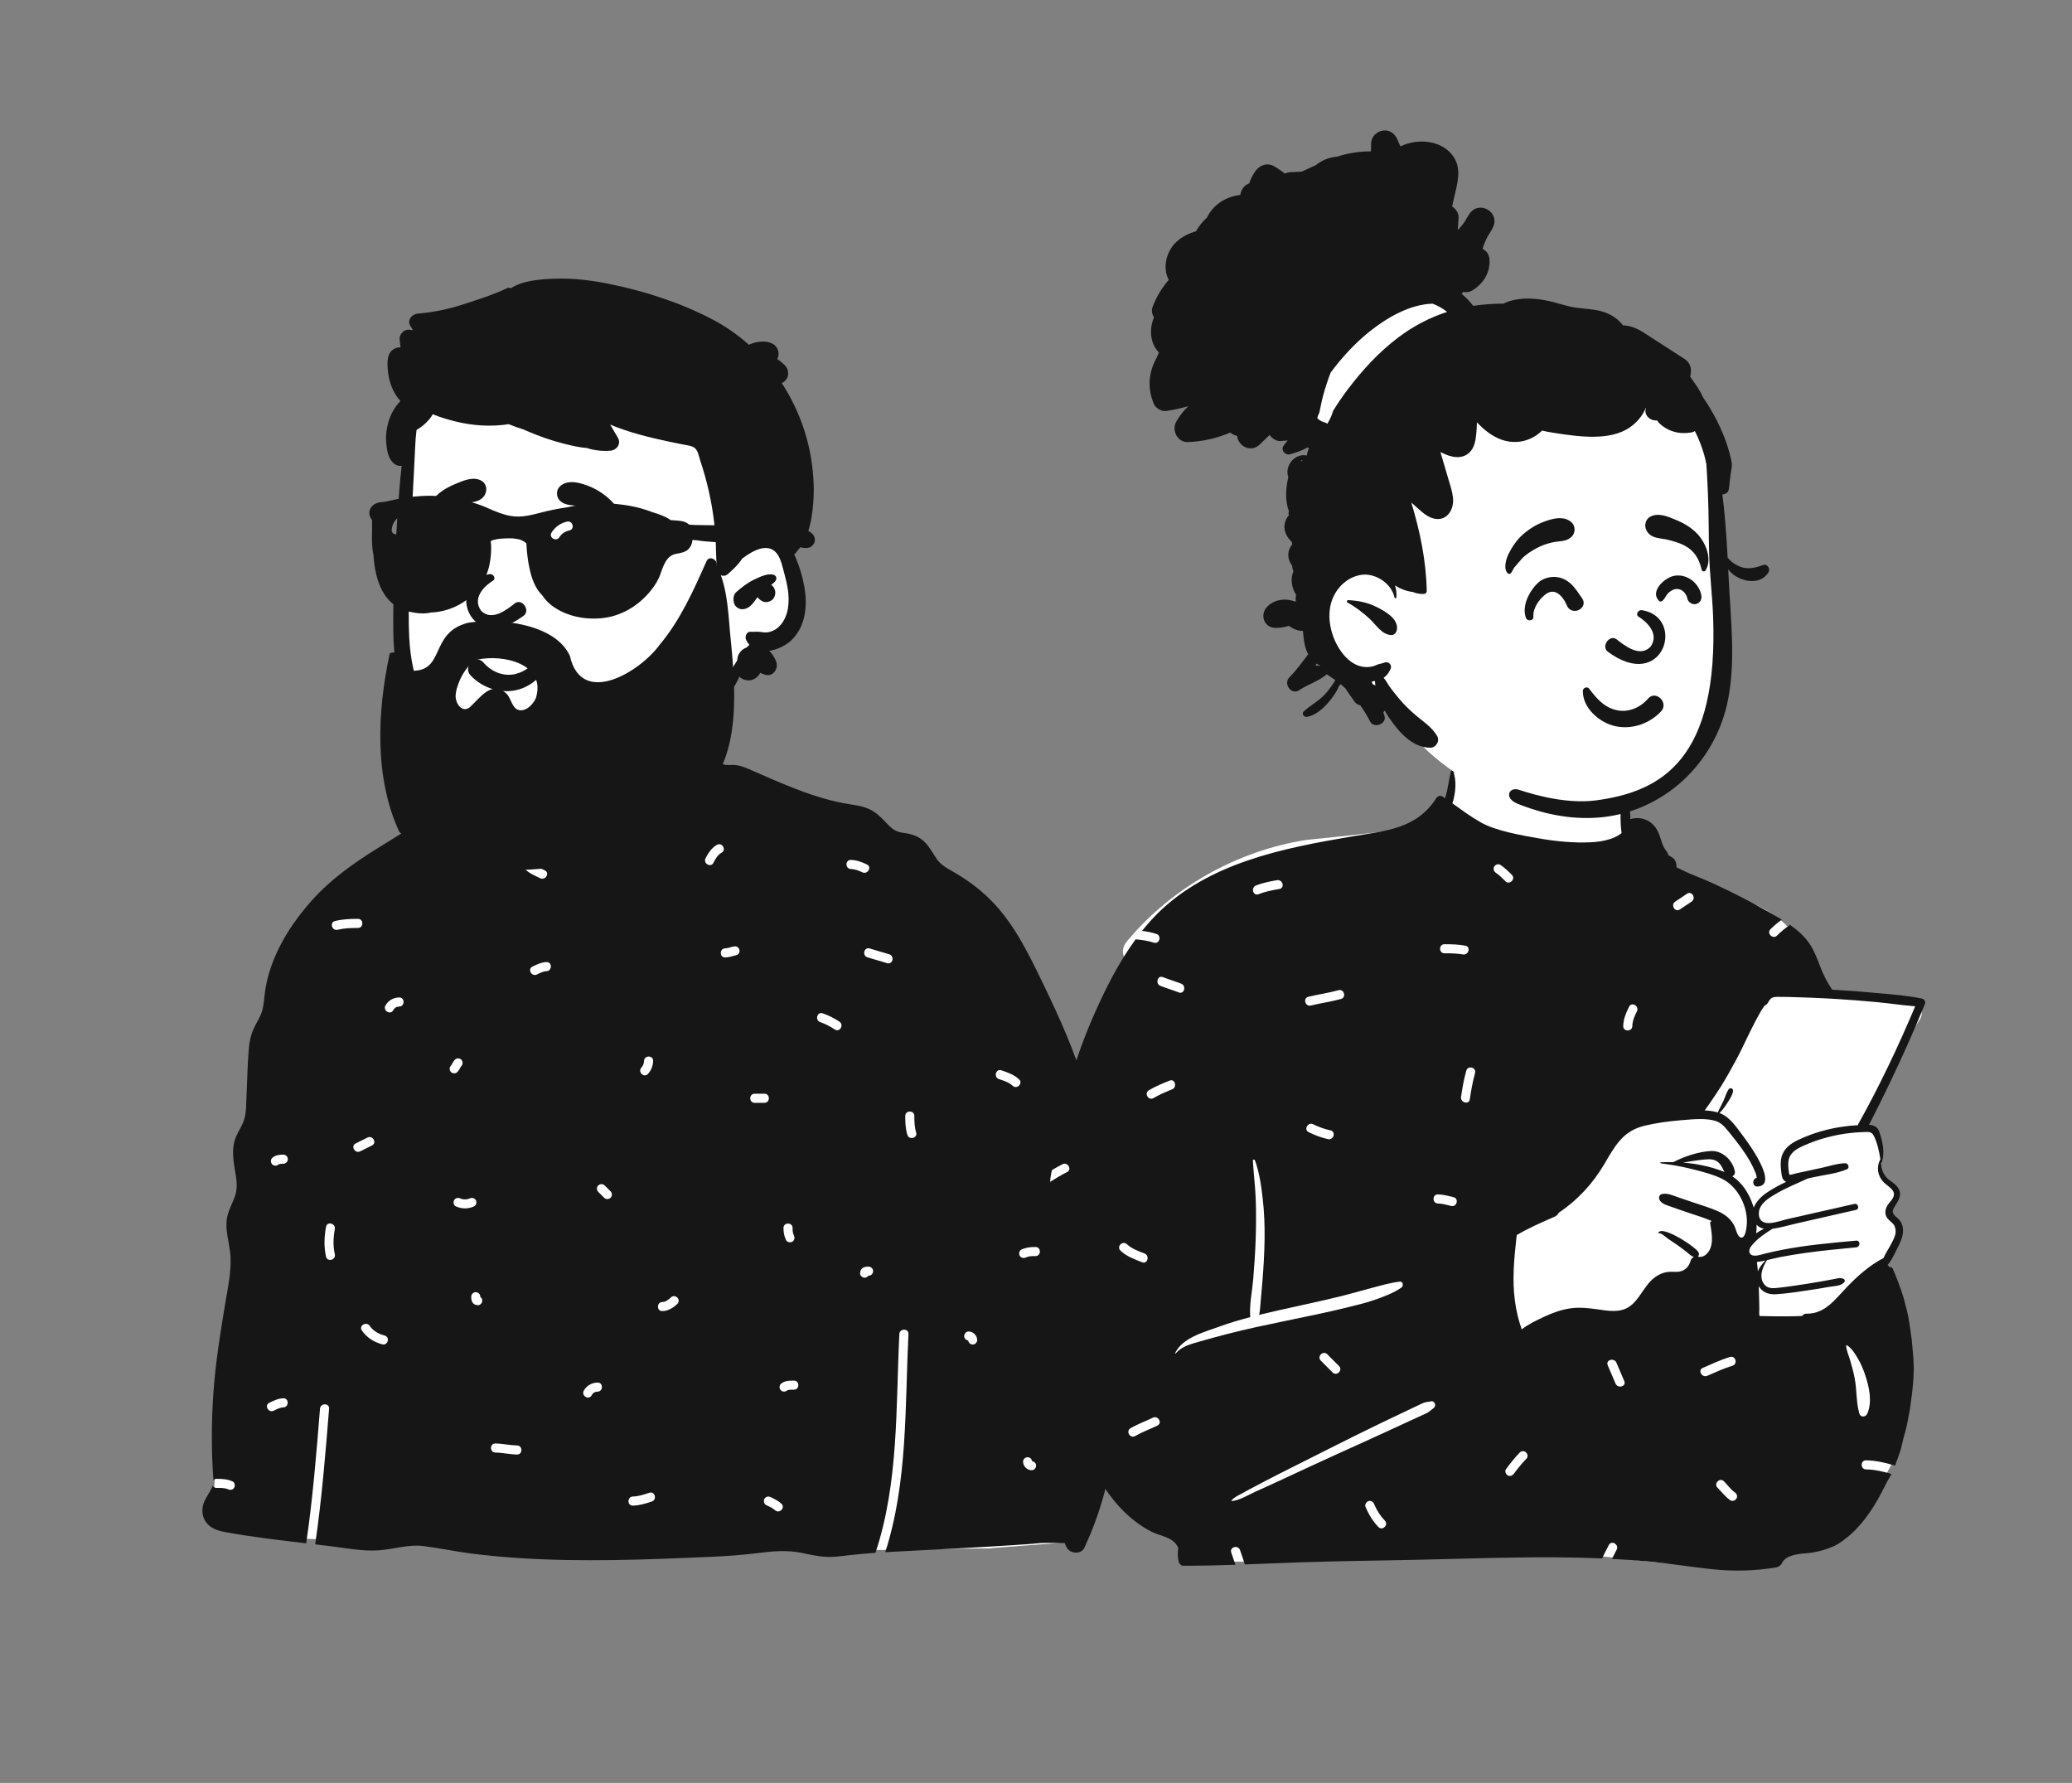
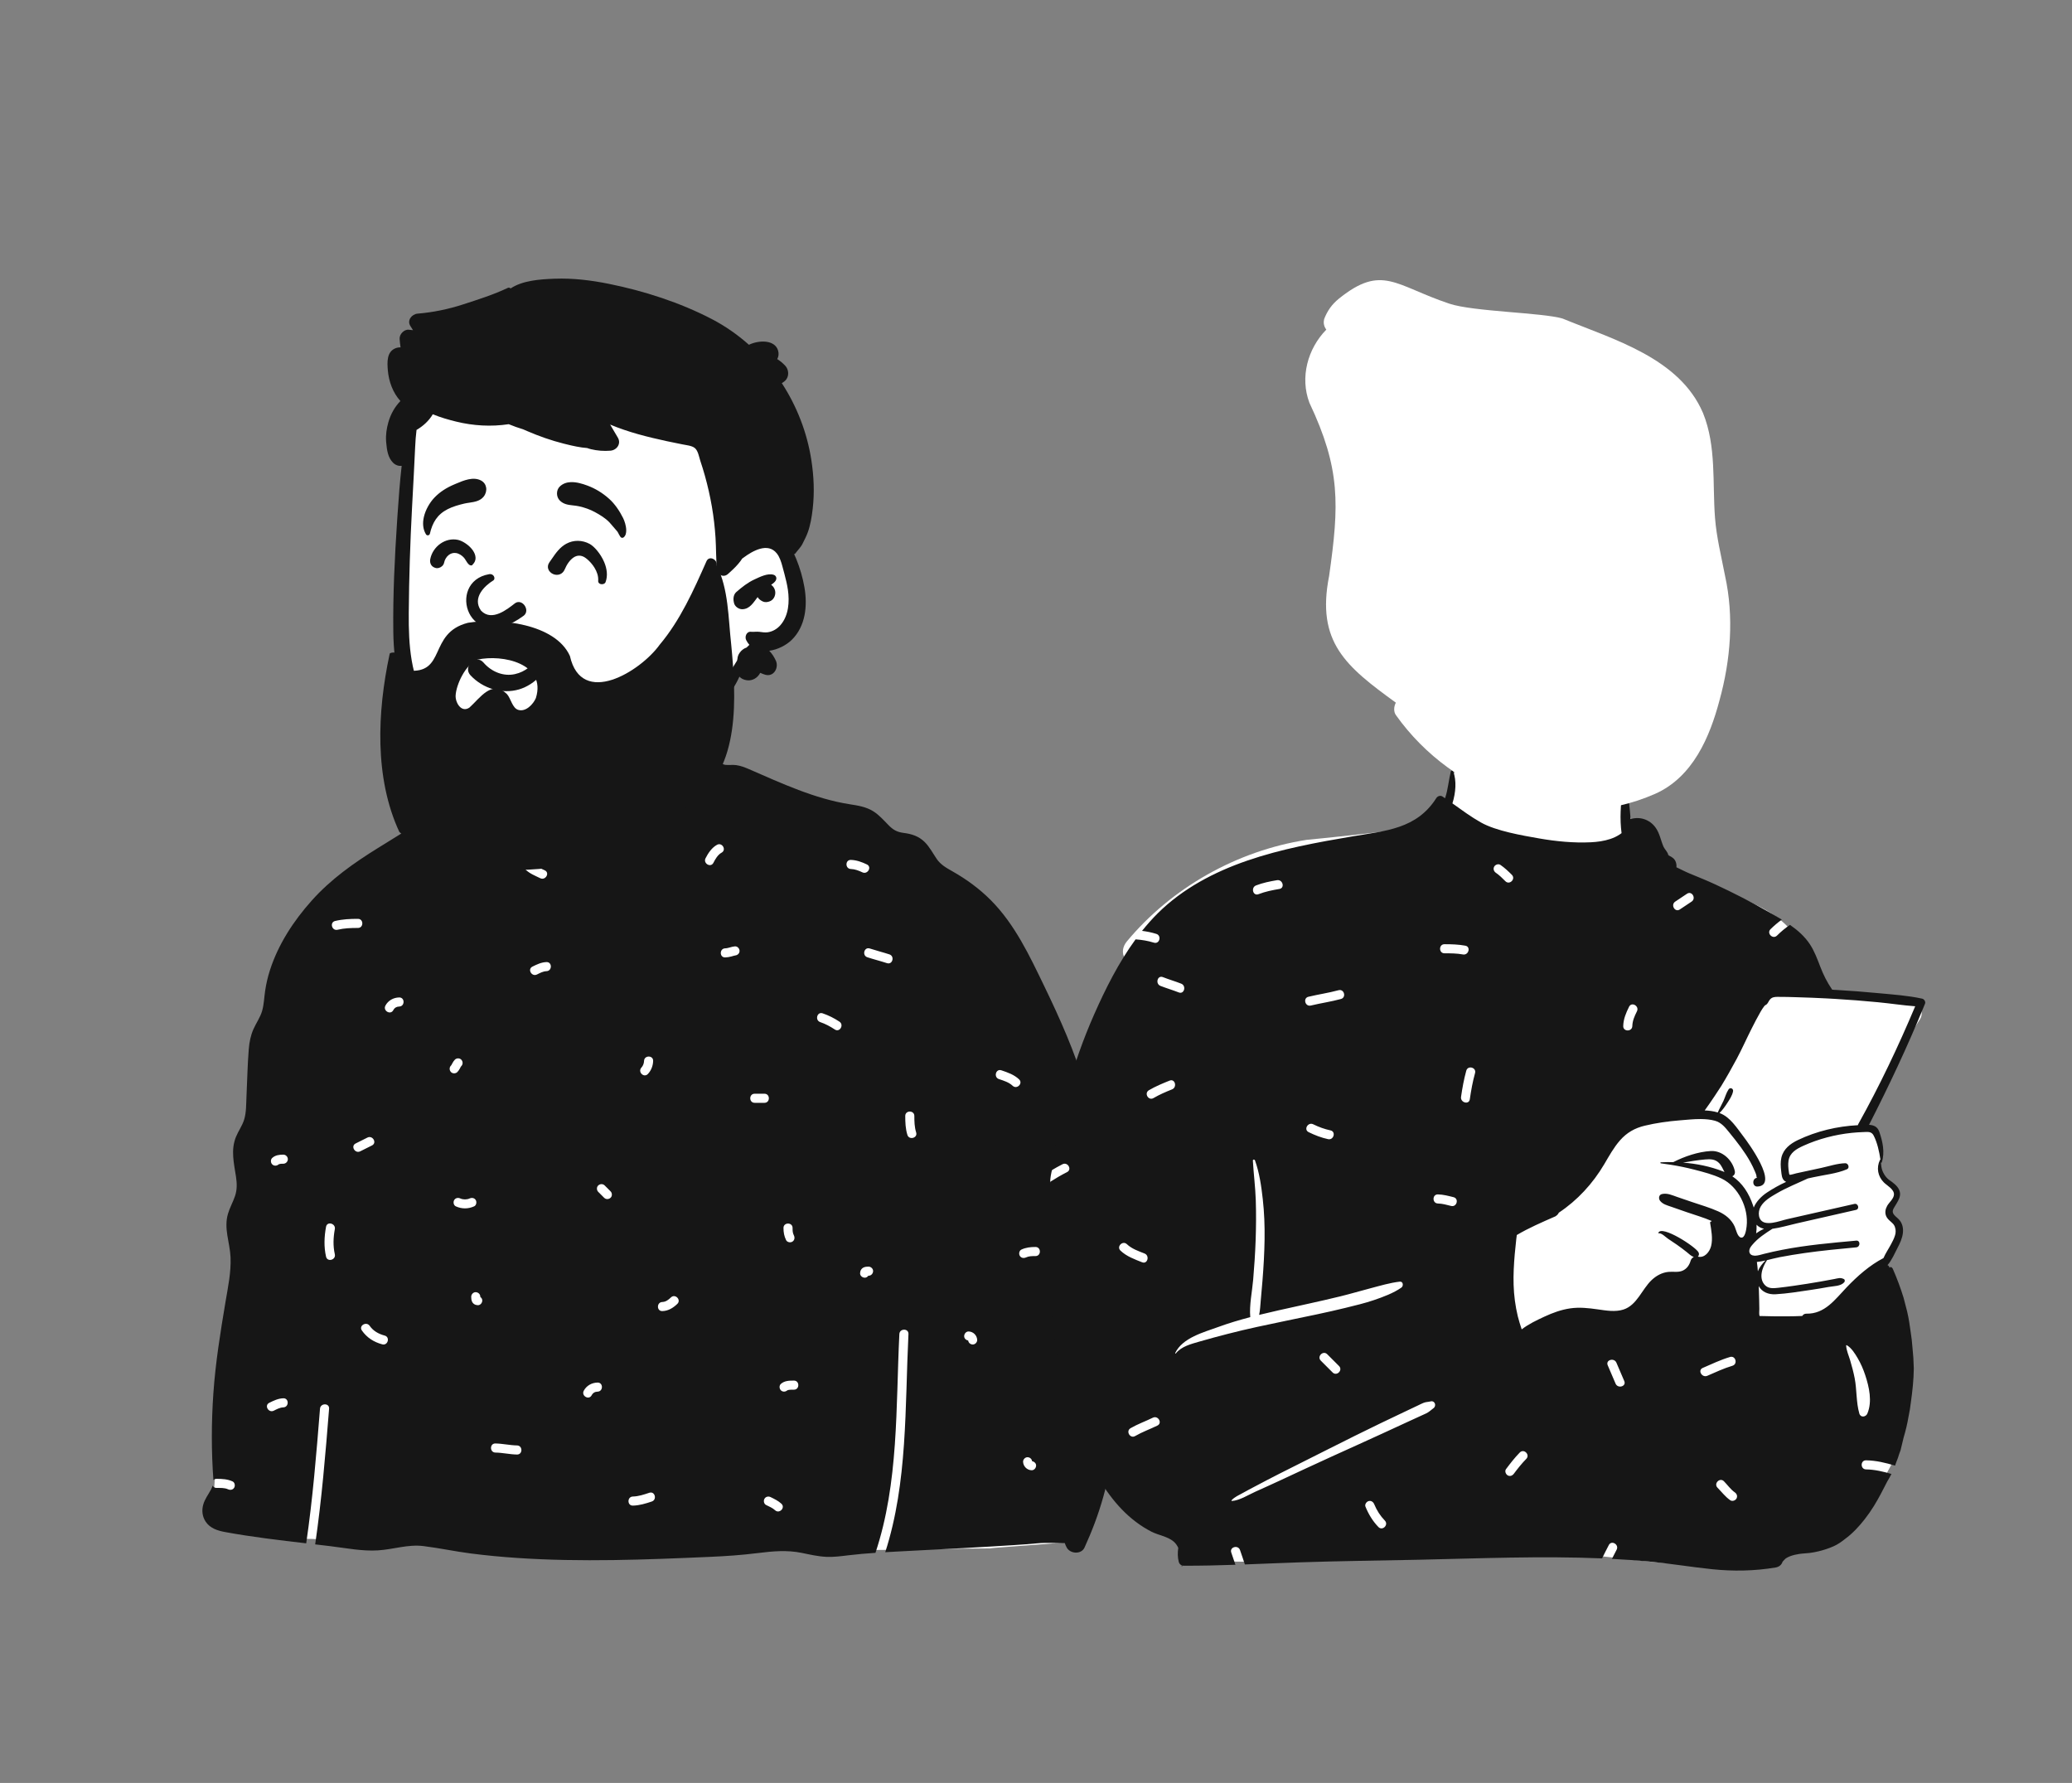
<svg xmlns="http://www.w3.org/2000/svg" width="487" height="419" viewBox="0 0 487 419" fill="none">
  <rect x="0" y="0" width="487" height="419" fill="#808080" stroke="none" />
  <path fill-rule="evenodd" clip-rule="evenodd" d="M232.693 363.883C223.779 363.91 215.118 364.216 206.18 364.246C169.845 364.367 133.176 364.19 96.709 362.717C86.402 362.3 83.83 362.311 73.567 361.664C67.508 361.643 49.307 361.142 50.218 352.886C50.62 337.509 54.426 322.198 55.625 306.863C57.925 278.035 59.884 248.306 71.436 221.343C74.11 214.904 79.853 210.693 85.538 206.906C91.239 202.821 92.638 198.286 97.9 193.671C99.012 192.695 105.33 192.298 108.73 189.823C113.677 186.221 116.131 180.323 117.977 179.319C119.335 178.58 119.31 173.483 122.033 171.68C125.686 169.259 137.329 167.459 141.564 167.122C145.63 166.799 152.701 167.478 156.515 168.967C162.876 171.45 165.413 176.187 168.215 182.29C205.225 193.732 239.053 213.108 249.558 252.189C258.618 284.967 258.95 320.107 255.45 353.723C254.75 356.182 255.241 360.035 253.117 361.664C260.497 362.088 233.694 363.61 232.693 363.883Z" fill="white" />
  <path fill-rule="evenodd" clip-rule="evenodd" d="M64.357 331.518C65.058 331.168 65.788 330.768 66.587 330.74C67.961 330.693 67.963 328.555 66.587 328.603C65.388 328.645 64.334 329.145 63.278 329.672C62.047 330.287 63.13 332.131 64.357 331.518M66.587 271.346C65.65 271.346 64.705 271.465 63.985 272.12C63.557 272.511 63.591 273.238 63.985 273.632C64.407 274.054 65.07 274.021 65.497 273.632C65.358 273.759 65.495 273.633 65.546 273.605C65.558 273.599 65.564 273.594 65.568 273.591C65.578 273.589 65.589 273.586 65.606 273.582C65.718 273.554 65.829 273.526 65.942 273.506C65.943 273.511 66.18 273.49 66.236 273.488C66.353 273.484 66.47 273.483 66.587 273.483C67.167 273.483 67.656 272.995 67.656 272.414C67.656 271.837 67.165 271.345 66.587 271.346M76.635 295.325C76.942 296.667 79.001 296.096 78.696 294.756C78.252 292.809 78.333 290.814 78.696 288.86C78.946 287.513 76.886 286.941 76.635 288.292C76.2 290.636 76.103 292.988 76.635 295.325M79.335 218.497C80.926 218.119 82.5 218.074 84.128 218.073C85.505 218.073 85.503 215.935 84.128 215.936C82.312 215.936 80.54 216.014 78.766 216.436C77.427 216.754 77.998 218.814 79.335 218.497M84.668 270.567C85.591 270.105 86.514 269.643 87.437 269.182C88.669 268.566 87.585 266.722 86.358 267.336L83.589 268.721C82.357 269.337 83.441 271.18 84.668 270.567M85.052 312.665C86.223 314.353 87.869 315.402 89.845 315.926C91.178 316.28 91.741 314.217 90.413 313.865C89 313.49 87.745 312.808 86.897 311.586C86.118 310.462 84.266 311.532 85.052 312.665M92.436 237.399C92.753 236.807 93.23 236.557 93.822 236.543C95.197 236.512 95.197 234.374 93.822 234.406C92.473 234.436 91.236 235.114 90.591 236.32C89.942 237.534 91.788 238.613 92.436 237.399M105.991 251.93C106.374 252.347 107.117 252.337 107.502 251.93C107.738 251.681 107.936 251.403 108.092 251.098C108.152 250.982 108.207 250.864 108.273 250.752C108.302 250.702 108.334 250.652 108.367 250.604C108.378 250.594 108.402 250.57 108.426 250.545C108.836 250.11 108.826 249.469 108.426 249.033C108.042 248.615 107.299 248.626 106.914 249.033C106.679 249.282 106.48 249.56 106.324 249.865C106.265 249.981 106.209 250.099 106.144 250.211C106.115 250.261 106.082 250.311 106.049 250.359C106.038 250.369 106.015 250.393 105.991 250.418C105.58 250.852 105.591 251.493 105.991 251.93M107.131 283.496C108.522 284.133 110.049 284.133 111.44 283.496C111.967 283.255 112.092 282.493 111.823 282.033C111.512 281.501 110.886 281.41 110.362 281.65C109.73 281.939 108.839 281.939 108.209 281.65C107.682 281.409 107.062 281.494 106.747 282.033C106.477 282.496 106.606 283.256 107.131 283.496M110.927 305.839C111.166 306.406 111.682 306.706 112.286 306.729C112.884 306.752 113.329 306.221 113.354 305.661C113.37 305.298 113.175 304.988 112.893 304.797C112.893 304.777 112.893 304.757 112.893 304.737C112.892 304.138 112.403 303.694 111.824 303.668C111.247 303.642 110.755 304.178 110.755 304.737C110.756 305.114 110.779 305.489 110.927 305.839M116.44 341.361C118.146 341.388 119.812 341.795 121.518 341.823C122.896 341.845 122.891 339.707 121.518 339.685C119.812 339.657 118.146 339.251 116.44 339.223C115.062 339.201 115.066 341.338 116.44 341.361M123.532 204.369C124.53 205.321 125.763 205.789 126.979 206.384C128.211 206.986 129.293 205.142 128.058 204.538C127.028 204.034 125.888 203.662 125.043 202.858C124.047 201.909 122.534 203.419 123.532 204.369M126.212 229.009C126.912 228.66 127.642 228.26 128.442 228.232C129.815 228.184 129.817 226.046 128.442 226.094C127.242 226.136 126.189 226.636 125.133 227.164C123.901 227.779 124.984 229.622 126.212 229.009M139.058 327.902C139.374 327.31 139.851 327.06 140.443 327.046C141.819 327.015 141.819 324.877 140.443 324.909C139.094 324.939 137.857 325.617 137.213 326.823C136.564 328.038 138.409 329.116 139.058 327.902M143.507 281.482C143.932 281.091 143.903 280.366 143.507 279.97C143.045 279.509 142.584 279.047 142.122 278.585C141.7 278.163 141.038 278.193 140.611 278.585C140.186 278.975 140.215 279.701 140.611 280.097C141.073 280.558 141.534 281.02 141.996 281.482C142.418 281.904 143.08 281.873 143.507 281.482M148.752 353.828C150.294 353.792 151.739 353.35 153.191 352.866C154.491 352.434 153.93 350.37 152.623 350.805C151.361 351.225 150.094 351.659 148.752 351.69C147.377 351.722 147.376 353.86 148.752 353.828M155.676 308.115C157.069 308.076 158.224 307.366 159.201 306.416C160.189 305.455 158.677 303.945 157.69 304.905C157.131 305.448 156.486 305.954 155.676 305.977C154.301 306.015 154.3 308.153 155.676 308.115M151.377 249.327C151.36 249.896 151.119 250.506 150.766 250.88C149.822 251.88 151.331 253.394 152.277 252.392C153.058 251.565 153.481 250.458 153.514 249.327C153.553 247.949 151.416 247.954 151.377 249.327M167.677 202.768C168.124 201.892 168.71 200.865 169.602 200.381C170.812 199.724 169.732 197.879 168.523 198.535C167.311 199.193 166.444 200.489 165.832 201.689C165.207 202.913 167.052 203.993 167.677 202.768M170.447 225C170.943 224.985 171.435 224.9 171.913 224.771C172.118 224.715 172.32 224.651 172.524 224.596C172.612 224.572 172.984 224.526 172.755 224.538C173.334 224.507 173.824 224.073 173.824 223.469C173.824 222.913 173.332 222.369 172.755 222.4C171.962 222.443 171.241 222.839 170.447 222.862C169.073 222.901 169.072 225.038 170.447 225M177.371 259.169H179.679C181.057 259.169 181.054 257.031 179.679 257.031H177.371C175.994 257.031 175.996 259.169 177.371 259.169M180.063 353.682C180.763 354.032 181.588 354.364 182.155 354.9C183.155 355.846 184.668 354.336 183.666 353.389C182.944 352.706 182.021 352.276 181.142 351.836C180.624 351.577 179.987 351.694 179.68 352.22C179.402 352.695 179.547 353.424 180.063 353.682M185.22 326.672C185.31 326.647 185.404 326.629 185.495 326.617C185.858 326.568 186.238 326.585 186.603 326.585C187.981 326.584 187.979 324.446 186.603 324.447C185.52 324.447 184.392 324.463 183.54 325.222C183.107 325.607 183.149 326.343 183.54 326.733C183.964 327.158 184.62 327.117 185.051 326.733C185.005 326.774 185.161 326.688 185.22 326.672M186.603 290.345C186.292 289.705 186.288 289.287 186.287 288.576C186.286 287.198 184.149 287.2 184.15 288.576C184.151 289.609 184.304 290.488 184.757 291.424C185.01 291.946 185.751 292.082 186.219 291.807C186.744 291.5 186.854 290.864 186.603 290.345M192.782 240.199C194.021 240.621 195.128 241.218 196.219 241.939C197.371 242.699 198.441 240.847 197.298 240.093C196.052 239.27 194.764 238.619 193.35 238.138C192.043 237.693 191.487 239.759 192.782 240.199M199.99 204.221C200.911 204.246 201.861 204.6 202.682 204.998C203.915 205.598 204.997 203.753 203.76 203.152C202.588 202.583 201.305 202.12 199.99 202.083C198.612 202.044 198.617 204.182 199.99 204.221M203.221 300.265C203.583 300.281 203.893 300.085 204.085 299.804C204.105 299.804 204.124 299.803 204.144 299.803C204.743 299.803 205.186 299.314 205.213 298.734C205.239 298.157 204.703 297.665 204.144 297.665C203.767 297.666 203.393 297.689 203.042 297.837C202.476 298.076 202.175 298.592 202.152 299.196C202.13 299.795 202.66 300.24 203.221 300.265M208.476 226.347C209.789 226.776 210.346 224.711 209.044 224.285C207.517 223.786 205.956 223.399 204.428 222.9C203.116 222.471 202.558 224.536 203.86 224.961C205.387 225.461 206.949 225.847 208.476 226.347M213.269 266.696C213.676 268.008 215.738 267.445 215.33 266.128C214.935 264.856 214.907 263.577 214.906 262.256C214.905 260.878 212.768 260.881 212.769 262.256C212.77 263.759 212.821 265.249 213.269 266.696M227.557 315.024C227.634 315.556 228.057 315.94 228.609 315.964C229.171 315.99 229.698 315.455 229.678 314.896C229.638 313.819 228.761 312.942 227.686 312.903C227.087 312.881 226.642 313.41 226.617 313.972C226.593 314.518 227.048 314.944 227.557 315.024M234.787 253.59C235.917 253.967 237.123 254.326 238.008 255.162C239.009 256.106 240.522 254.597 239.52 253.65C238.352 252.548 236.851 252.028 235.355 251.528C234.046 251.091 233.489 253.157 234.787 253.59M239.688 295.118C239.998 295.649 240.627 295.745 241.15 295.501C241.851 295.175 242.625 295.186 243.38 295.186C244.757 295.185 244.755 293.047 243.38 293.048C242.214 293.049 241.139 293.159 240.071 293.656C239.546 293.9 239.418 294.656 239.688 295.118M242.457 345.517C243.055 345.538 243.5 345.009 243.526 344.448C243.55 343.902 243.095 343.476 242.586 343.396C242.508 342.864 242.086 342.48 241.534 342.455C240.971 342.43 240.445 342.965 240.465 343.524C240.505 344.6 241.381 345.477 242.457 345.517M47.766 353.599C48.129 352.293 48.959 351.237 49.587 350.061C49.798 349.665 49.871 349.419 49.985 349.129C50.14 349.439 50.441 349.672 50.893 349.672C51.761 349.673 52.775 349.617 53.585 349.988C54.111 350.229 54.732 350.144 55.047 349.605C55.317 349.142 55.188 348.383 54.663 348.142C53.47 347.595 52.187 347.535 50.893 347.534C50.573 347.534 50.331 347.652 50.16 347.829C49.665 341.052 49.678 334.271 50.146 327.49C50.645 320.243 51.794 313.14 52.996 305.987C53.578 302.518 54.334 299.015 54.187 295.482C54.04 291.974 52.536 288.703 53.602 285.184C54.029 283.773 54.761 282.479 55.237 281.085C55.747 279.583 55.702 278.1 55.469 276.545C54.991 273.378 54.198 270.249 55.467 267.157C56.028 265.786 56.936 264.562 57.374 263.146C57.919 261.385 57.844 259.437 57.935 257.612C58.119 253.93 58.167 250.224 58.472 246.549C58.608 244.903 58.905 243.343 59.581 241.833C60.23 240.379 61.194 239.057 61.624 237.515C62.051 235.997 62.089 234.396 62.319 232.844C62.559 231.203 62.936 229.586 63.443 228.01C65.404 221.907 68.997 216.423 73.242 211.669C77.753 206.616 83.147 202.811 88.871 199.265C91.882 197.401 94.892 195.536 97.9 193.671C97.964 194.021 98.187 194.343 98.615 194.486C99.745 194.863 100.951 195.222 101.836 196.058C102.837 197.002 104.35 195.493 103.348 194.546C102.302 193.559 100.988 193.039 99.651 192.582C101.021 191.718 102.407 190.823 103.953 190.324C105.308 189.886 107.306 190.268 108.404 189.274C109.267 188.491 109.539 187.04 109.87 185.977C110.284 184.656 110.642 183.264 111.169 181.982C111.527 181.105 112.048 180.263 112.705 179.585C112.993 178.473 113.522 177.458 114.457 176.84C116.904 175.221 119.909 176.83 120.986 179.138C121.875 179.136 122.813 179.331 123.678 179.384C125.457 179.497 127.239 179.547 129.021 179.542C132.507 179.531 135.996 179.304 139.452 178.842C145.634 178.013 151.631 176.343 157.708 175.042C157.743 174.962 157.783 174.882 157.831 174.802C159.14 172.605 162.402 172.976 164.456 173.807C165.337 174.163 166.235 174.612 166.74 175.445C167.274 175.806 167.736 176.244 168.043 176.707C168.679 177.661 169.171 179.585 170.461 179.745C171.31 179.849 172.173 179.686 173.036 179.809C174.115 179.959 175.082 180.338 176.079 180.771C183.665 184.066 191.508 187.729 199.741 189.007C201.672 189.306 203.638 189.616 205.316 190.698C206.678 191.577 207.731 192.785 208.856 193.932C209.951 195.049 210.854 195.543 212.416 195.743C214.313 195.986 215.956 196.51 217.342 197.889C218.494 199.035 219.244 200.5 220.147 201.831C221.066 203.188 222.415 203.952 223.815 204.741C227.125 206.606 230.207 208.858 232.892 211.56C238.547 217.257 241.972 224.579 245.423 231.713C249.155 239.431 252.643 247.241 255.064 255.482C257.436 263.574 258.846 271.898 259.498 280.299C260.185 289.114 260.281 297.965 260.852 306.786C261.138 311.192 261.355 315.604 261.574 320.013C261.787 324.368 262.1 328.732 262.049 333.093C261.953 341.524 260.268 349.981 257.321 357.875C256.586 359.839 255.772 361.776 254.904 363.684C254.142 365.36 251.538 365.173 250.72 363.684C250.533 363.342 250.386 362.989 250.263 362.631C248.126 362.65 245.968 362.484 243.844 362.682C240.094 363.032 236.335 363.227 232.574 363.46C225.132 363.922 217.676 364.229 210.231 364.654C209.509 364.695 208.787 364.737 208.065 364.78C213.37 348.353 212.682 330.594 213.521 313.51C213.589 312.133 211.451 312.141 211.384 313.51C210.541 330.667 211.259 348.472 205.766 364.925C203.635 365.069 201.507 365.246 199.386 365.504C197.671 365.71 195.948 365.953 194.217 365.867C192.253 365.774 190.335 365.325 188.42 364.935C184.939 364.227 181.587 364.547 178.093 364.983C174.356 365.45 170.605 365.71 166.844 365.873C151.783 366.533 136.621 367.134 121.565 366.126C117.922 365.883 114.286 365.541 110.666 365.076C106.937 364.598 103.248 363.794 99.522 363.337C95.849 362.888 92.472 364.12 88.842 364.347C85.14 364.579 81.338 363.807 77.671 363.363C76.474 363.218 75.276 363.077 74.078 362.937C75.621 352.362 76.498 341.707 77.35 331.057C77.459 329.683 75.321 329.695 75.212 331.057C74.368 341.624 73.51 352.2 71.97 362.691C65.619 361.952 59.262 361.204 52.977 360.053C51.187 359.727 49.408 359.195 48.337 357.597C47.544 356.413 47.383 354.962 47.766 353.599" fill="#161616" />
  <path fill-rule="evenodd" clip-rule="evenodd" d="M95.758 129.334C96.334 124.28 95.589 113.715 95.539 113.073C95.224 109.015 97.125 92.992 100.718 94.469C106.745 89.696 114.772 88.642 122.279 88.138C137.87 87.093 154.457 89.493 166.497 99.99C172.451 105.441 178.247 113.369 177.781 121.624C183.191 129.448 190.817 140.182 184.077 149.329C181.786 152.252 178.145 153.34 175.266 155.554C169.477 160.225 165.845 166.928 160.001 171.571C144.518 185.489 118.228 188.396 103.016 172.566C91.253 161.101 93.155 143.95 95.224 129.334C96.615 119.508 94.637 139.195 95.758 129.334Z" fill="white" />
  <path fill-rule="evenodd" clip-rule="evenodd" d="M143.107 66.704C138.937 65.862 134.655 65.339 130.397 65.496L130.069 65.509C126.865 65.637 122.807 65.921 120.012 67.784C119.851 67.623 119.593 67.54 119.358 67.652C116.037 69.238 112.383 70.385 108.886 71.524C105.405 72.658 101.793 73.406 98.144 73.708C96.772 73.822 95.597 75.304 96.466 76.634C96.673 76.951 96.874 77.271 97.075 77.592C96.739 77.557 96.404 77.521 96.068 77.487C94.964 77.376 93.861 78.555 93.927 79.63C93.968 80.306 94.04 80.975 94.148 81.635C93.728 81.626 93.31 81.689 92.906 81.86C90.861 82.724 91.003 85.161 91.156 87.015C91.368 89.587 92.33 92.312 94.116 94.238C92.783 95.624 91.839 97.278 91.276 99.243C90.867 100.678 90.64 102.207 90.752 103.7L90.788 104.148C90.927 105.769 91.203 107.563 92.368 108.729C92.967 109.331 93.704 109.55 94.407 109.48C93.982 113.216 93.709 116.973 93.453 120.717L93.333 122.506C92.76 131.159 92.331 139.867 92.443 148.534C92.547 156.634 94.147 164.495 99.113 171.071C103.636 177.06 110.13 181.474 117.476 183.152C121.435 184.058 125.476 184.122 129.483 183.545C131.426 183.264 133.381 182.834 135.224 182.155C137.265 181.402 138.731 180.293 140.104 178.631C140.754 177.843 140.441 176.164 139.148 176.322C137.192 176.559 135.407 176.845 133.532 177.424L133.263 177.509C131.396 178.107 129.462 178.553 127.51 178.743C123.51 179.131 119.45 178.74 115.619 177.527C109.382 175.55 104.01 171.143 100.566 165.607C96.479 159.044 96.017 151.594 96.076 144.048C96.14 135.767 96.409 127.481 96.848 119.209L96.923 117.831C97.156 113.574 97.38 109.315 97.577 105.055C97.639 103.719 97.732 102.372 97.901 101.039C99.442 100.136 100.823 98.891 101.723 97.354C103.532 98.102 105.434 98.642 107.184 99.072C111.237 100.069 115.445 100.312 119.571 99.687C120.684 100.147 121.819 100.551 122.971 100.899C123.283 101.037 123.594 101.173 123.906 101.306C126.684 102.495 129.502 103.503 132.435 104.24L133.156 104.42C134.699 104.801 136.376 105.175 138.018 105.293C138.288 105.397 138.579 105.485 138.897 105.563C140.393 105.926 141.945 106.041 143.478 105.913C144.972 105.787 146.051 104.278 145.228 102.864C144.627 101.833 144.021 100.804 143.409 99.778C145.538 100.665 147.736 101.402 149.954 102.028C152.192 102.658 154.463 103.19 156.736 103.679C157.952 103.938 159.172 104.168 160.385 104.427C161.253 104.612 162.586 104.708 163.294 105.28C164.077 105.908 164.298 107.372 164.595 108.275C164.985 109.448 165.351 110.627 165.685 111.818C166.35 114.197 166.895 116.61 167.317 119.047C167.739 121.486 168.022 123.95 168.18 126.422C168.337 128.891 168.268 131.376 168.522 133.835C168.658 135.139 170.058 135.809 171.092 134.898C171.213 134.791 171.335 134.683 171.456 134.574L171.636 134.409C172.521 133.607 173.378 132.758 174.086 131.801C174.214 131.625 174.337 131.44 174.452 131.253C174.471 131.253 174.487 131.248 174.505 131.235L174.702 131.087C176.862 129.478 180.471 127.381 182.578 130.053C183.249 130.905 183.593 131.989 183.878 133.035L184.379 134.906C184.703 136.128 185.007 137.357 185.186 138.607C185.589 141.407 185.386 144.635 183.46 146.88C182.69 147.778 181.63 148.419 180.447 148.588C179.787 148.678 179.135 148.566 178.48 148.483C177.815 148.401 177.174 148.534 176.509 148.47C175.451 148.366 174.989 149.632 175.384 150.429C175.598 150.856 175.849 151.225 176.135 151.538C175.905 151.735 175.686 151.949 175.475 152.174C174.85 152.374 174.289 152.804 173.87 153.373C173.53 153.833 173.354 154.333 173.325 154.859C173.288 154.99 173.256 155.124 173.226 155.26L172.653 156.19C172.527 156.395 172.401 156.596 172.275 156.794C170.817 159.092 169.198 161.037 167.186 162.87C165.249 164.634 163.147 166.213 161.328 168.105L161.114 168.33C159.417 170.118 157.629 172.282 158.293 174.882C158.464 175.55 159.397 176.031 160.006 175.579C161.964 174.126 162.95 171.822 164.611 170.059C166.321 168.241 168.215 166.609 169.929 164.797C171.551 163.087 172.831 161.149 173.795 159.017C174.18 159.442 174.741 159.744 175.518 159.862C176.854 160.062 178.099 159.279 178.681 158.122C179.055 158.288 179.437 158.437 179.822 158.555C181.846 159.175 183.12 156.922 182.356 155.257C181.948 154.365 181.438 153.59 180.804 152.938C182.784 152.665 184.798 151.642 186.099 150.365C189.363 147.155 189.812 142.332 189.077 138.043C188.687 135.769 188.014 133.468 187.141 131.333C186.989 130.962 186.825 130.588 186.647 130.219C186.746 130.216 186.847 130.174 186.911 130.091C187.502 129.284 188.22 128.624 188.658 127.721C189.062 126.892 189.51 126.053 189.828 125.19C190.482 123.424 190.803 121.43 191.017 119.562C191.458 115.739 191.287 111.939 190.702 108.139C189.705 101.667 187.299 95.473 183.754 90.039C183.947 89.937 184.132 89.815 184.304 89.67L184.39 89.596L184.528 89.471C185.54 88.555 185.452 86.838 184.528 85.911L184.236 85.618C183.866 85.251 183.548 84.96 182.95 84.56C182.862 84.501 182.772 84.445 182.681 84.393C182.994 83.816 183.102 83.14 182.885 82.395C182.126 79.799 178.391 79.891 176.024 81.023C173.406 78.685 170.502 76.655 167.355 75.012C159.859 71.1 151.383 68.372 143.107 66.704ZM181.854 135.085C180.454 134.628 178.595 135.587 177.337 136.165C175.742 136.897 174.385 137.979 173.071 139.123C172.416 139.695 172.299 140.63 172.462 141.429C172.478 141.509 172.494 141.592 172.513 141.675C172.686 142.527 173.637 143.198 174.479 143.174C176.239 143.126 177.078 141.605 178.074 140.317C178.192 140.526 178.339 140.718 178.521 140.862L178.643 140.959C179.057 141.274 179.513 141.525 180.059 141.501C180.447 141.482 180.818 141.383 181.16 141.204C182.015 140.753 182.391 139.647 182.159 138.746C182.015 138.179 181.683 137.736 181.251 137.429L181.412 137.318C181.757 137.078 182.072 136.825 182.317 136.451L182.373 136.362H182.351C182.618 135.903 182.444 135.278 181.854 135.085Z" fill="#161616" />
  <path fill-rule="evenodd" clip-rule="evenodd" d="M115.923 161.976C117.891 162.546 120.003 162.597 122.009 162.009C123.829 161.474 125.697 160.299 127.036 158.744C128.225 157.362 128.996 155.683 128.965 153.891C128.962 153.686 128.889 153.515 128.776 153.383C128.655 153.24 128.486 153.142 128.305 153.099C128.118 153.055 127.921 153.071 127.753 153.147C127.601 153.216 127.471 153.334 127.39 153.505C127.184 153.775 126.979 154.042 126.773 154.301C125.119 156.345 123.516 157.872 121.028 158.42C119.678 158.717 118.33 158.585 117.093 158.132C115.769 157.646 114.572 156.792 113.634 155.7C113.21 155.206 112.709 155.005 112.22 155.001C111.665 154.998 111.117 155.255 110.704 155.667C110.298 156.072 110.027 156.623 110.002 157.198C109.98 157.704 110.145 158.231 110.583 158.702C112.027 160.253 113.899 161.39 115.923 161.976ZM115.984 136.379C113.967 137.606 110.893 140.466 113.063 143.506C115.618 146.187 119.295 143.113 121.108 141.723C122.788 140.646 124.676 143.417 123.117 144.675C110.021 154.374 104.707 136.7 114.964 134.937C116.093 134.743 116.513 136 115.984 136.379ZM134.854 130.982C135.502 130.567 136.265 130.425 137.11 130.81C137.771 131.11 138.929 132.112 139.736 133.428C140.287 134.329 140.678 135.386 140.597 136.487C140.578 136.743 140.672 136.931 140.821 137.07C140.939 137.18 141.109 137.261 141.308 137.287C141.478 137.308 141.668 137.289 141.822 137.241C142.115 137.149 142.27 136.959 142.329 136.803C142.893 135.304 142.65 133.63 142.017 132.12C141.164 130.083 139.613 128.376 138.597 127.826C136.859 126.884 134.808 126.84 133.067 127.8C131.585 128.617 130.659 129.935 129.737 131.279C129.541 131.565 129.347 131.849 129.146 132.127C128.743 132.686 128.703 133.24 128.859 133.714C129.032 134.24 129.472 134.684 130.023 134.917C130.532 135.131 131.123 135.162 131.646 134.941C132.088 134.755 132.493 134.391 132.75 133.775C133.182 132.737 133.902 131.591 134.854 130.982V130.982ZM101.926 133.292C102.37 133.523 102.717 133.593 103.21 133.445C103.482 133.364 103.752 133.207 103.962 132.996C104.171 132.787 104.322 132.527 104.38 132.239C104.525 131.527 104.914 130.862 105.468 130.427C105.942 130.056 106.54 129.86 107.204 129.971C107.92 130.09 108.602 130.55 109.072 131.091C109.229 131.272 109.352 131.478 109.476 131.683C109.707 132.065 109.932 132.42 110.252 132.701C110.373 132.808 110.555 132.882 110.732 132.882C110.803 132.882 110.876 132.87 110.946 132.849C111.658 132.133 111.795 131.59 111.772 131.052C111.748 130.487 111.526 129.916 111.166 129.382C110.323 128.131 108.721 127.105 107.641 126.873C106.161 126.555 104.691 126.937 103.512 127.764C102.3 128.615 101.401 129.936 101.121 131.424C101.054 131.783 101.082 132.17 101.219 132.505C101.352 132.833 101.585 133.114 101.926 133.292ZM131.59 117.643C132.478 118.509 133.529 118.643 134.593 118.762C135.184 118.829 135.655 118.883 136.12 118.988C137.396 119.276 138.657 119.71 139.807 120.335C141.01 120.988 142.321 121.776 143.264 122.785C143.488 123.025 143.7 123.277 143.911 123.53C144.104 123.76 144.29 123.982 144.486 124.196C144.711 124.441 144.925 124.699 145.137 124.955C145.269 125.172 145.295 125.225 145.321 125.281C145.361 125.364 145.408 125.457 145.46 125.557C145.533 125.694 145.618 125.844 145.707 125.98C145.855 126.229 145.934 126.297 146.003 126.328C146.116 126.379 146.224 126.404 146.329 126.39C146.427 126.377 146.52 126.33 146.611 126.253C147.067 125.868 147.202 125.235 147.188 124.564C147.167 123.545 146.791 122.417 146.445 121.723C145.64 120.112 144.523 118.437 143.18 117.235C141.648 115.862 139.971 114.823 138.046 114.107C136.849 113.662 135.464 113.253 134.16 113.305C133.222 113.342 132.326 113.621 131.587 114.317C131.132 114.745 130.914 115.354 130.914 115.962C130.914 116.582 131.141 117.205 131.59 117.643ZM100.12 125.57C100.176 125.663 100.254 125.727 100.341 125.765C100.432 125.805 100.534 125.817 100.632 125.8C100.729 125.784 100.822 125.74 100.895 125.672C100.965 125.608 101.019 125.522 101.043 125.417C101.632 122.826 102.777 120.899 105.221 119.656C106.424 119.044 107.806 118.656 109.115 118.346C109.495 118.256 109.897 118.197 110.302 118.138C111.57 117.953 112.847 117.741 113.674 116.715C114.172 116.098 114.381 115.308 114.263 114.585C114.152 113.905 113.755 113.281 113.032 112.907C111.234 111.977 108.999 112.89 107.183 113.667C107.048 113.725 106.916 113.782 106.786 113.836C105.01 114.586 103.39 115.576 102.059 116.992C101.002 118.115 100.023 119.775 99.629 121.483C99.301 122.904 99.378 124.355 100.12 125.57Z" fill="#161616" />
  <path fill-rule="evenodd" clip-rule="evenodd" d="M110.326 166.292C112.814 164.075 115.603 159.618 119.177 163.145C120.06 164.141 120.418 166.375 121.77 166.813C123.565 167.396 125.344 165.496 125.956 164.037C128.459 155.93 118.112 153.707 112.218 155.016C109.338 156.199 107.217 160.961 107.089 163.446C107.006 165.116 108.419 167.572 110.326 166.292M91.558 153.797C91.582 153.689 91.616 153.592 91.657 153.504C92.757 153.088 93.628 153.512 94.166 154.305C94.148 154.501 94.089 154.701 94.052 154.896C94.467 155.771 94.842 156.854 95.404 157.61C95.516 157.618 95.631 157.607 95.741 157.574C105.068 158.549 100.514 148.788 109.974 146.363C117.286 145.156 130.502 146.539 133.951 154.152C136.672 166.312 150.504 157.839 155.046 151.515C159.892 145.759 163.026 138.726 166.047 131.901C166.685 130.457 168.678 131.49 168.461 132.876C171.254 138.479 171.161 145.211 171.852 151.35C173.029 163.598 174.175 180.774 162.799 188.252C147.977 205.011 110.964 210.925 93.868 195.527C87.95 182.799 88.679 167.272 91.558 153.797" fill="#161616" />
-   <path fill-rule="evenodd" clip-rule="evenodd" d="M101.293 116.507C95.023 116.507 91.445 117.856 90.134 117.961L90.095 117.964C89.549 117.998 89.06 118.044 88.547 118.243C86.659 118.97 86.352 120.95 87.453 122.198C87.531 124.78 87.191 127.797 87.773 130.388C88.492 141.309 93.627 143.153 96.545 143.825C98.01 144.163 99.747 144.298 101.304 143.941C103.959 143.842 106.584 143.01 108.83 141.563C111.958 139.544 114.281 136.443 115.035 132.762C115.392 131.007 115.559 129.181 115.365 127.397L115.336 127.151C116.352 126.665 117.531 126.573 118.745 126.53C119.325 126.509 119.897 126.491 120.453 126.515C120.996 126.576 121.532 126.657 122.07 126.767C122.658 126.944 123.213 127.237 123.725 127.701L123.761 128.377C123.857 130.068 124.079 131.763 124.421 133.422C124.926 135.869 125.739 138.206 127.469 139.942C128.054 140.816 128.779 141.597 129.658 142.273C132.853 144.734 137.194 145.637 141.178 145.297C149.266 144.607 153.941 138.184 155.018 135.439L155.082 135.273C155.861 133.232 156.481 130.584 158.94 130.146L159.463 130.052C160.585 129.841 161.621 129.547 162.279 128.452C162.567 127.974 162.716 127.439 162.752 126.894C163.136 126.924 163.519 126.952 163.901 126.979C166.949 127.624 185.228 128.17 186.687 128.17C186.687 128.17 189.492 129.351 190.676 128.436C191.496 127.8 191.766 126.952 191.315 125.992C190.633 124.546 187.488 123.677 186.091 123.402C186.091 123.402 163.555 123.589 161.933 123.281C160.929 122.246 159.134 122.388 157.634 122.224C156.392 121.338 154.655 120.745 153.283 120.348C153.003 120.242 152.726 120.14 152.457 120.043C149.941 119.147 147.327 118.672 144.672 118.417C141.934 118.157 139.189 118.275 136.467 118.648C135.32 118.803 134.184 119.005 133.056 119.268C131.036 119.534 129.028 119.973 127.007 120.494L126.602 120.599C124.474 121.157 122.288 121.639 120.085 121.261C118.291 120.955 116.567 120.265 114.913 119.518L114.698 119.42C111.062 117.76 105.384 116.507 101.293 116.507ZM133.275 122.579C134.616 122.283 135.189 124.352 133.843 124.648C132.89 124.858 132.083 125.339 131.537 126.153L131.48 126.242C130.747 127.407 128.896 126.331 129.633 125.158C130.463 123.838 131.752 122.913 133.275 122.579ZM93.984 121.296C94.457 120.963 95.172 121.21 95.447 121.681C95.749 122.199 95.551 122.777 95.108 123.116L95.063 123.149C94.657 123.436 94.261 123.949 94.211 124.475L94.207 124.541C94.154 125.918 92.015 125.925 92.068 124.541C92.12 123.187 92.904 122.056 93.984 121.296Z" fill="#161616" />
  <path fill-rule="evenodd" clip-rule="evenodd" d="M426.499 231.752C424.171 222.72 422.03 218.89 417.893 215.751C414.025 212.815 408.377 210.348 400.137 208.547C391.554 207.046 391.311 202.585 389.159 195.414C388.531 193.259 385.42 192.685 384.077 194.239C383.888 194.034 383.69 193.847 383.486 193.678C383.669 192.65 382.172 189.703 382.222 188.72C382.744 178.455 379.387 173.301 371.008 171.385C369.186 170.968 356.81 170.723 355.033 171.214C347.266 173.362 339.62 180.181 340.79 188.395C338.352 191.582 335.966 193.527 332.204 194.553C323.833 195.616 315.463 196.562 307.09 197.371C290.7 199.942 275.333 208.618 264.83 221.273C263.861 222.441 263.581 224.026 264.436 225.272C263.767 228.141 259.997 235.1 262.963 237.067C258.085 248.735 246.861 271.289 246.84 277.732C246.752 304.8 249.675 340.032 276.382 355.012C277.451 356.063 277.604 357.226 278.067 358.791C279.242 363.719 283.506 367.24 288.173 366.953C311.165 367.464 333.434 364.659 356.427 364.523C366.566 364.463 378.76 365.976 387.569 366.985C396.377 367.993 405.268 367.101 413.721 364.523C414.434 365.645 415.875 366.299 417.337 365.976C426.1 364.235 433.186 358.834 439.358 352.931C441.244 349.5 448.61 339.723 445.682 336.32C448.336 325.099 448.198 313.042 443.482 302.357C444.15 300.398 442.932 298.245 443.482 296.223C443.88 294.759 444.899 294.154 445.412 292.704C446.134 290.665 445.349 287.929 444.536 285.847C444.203 284.81 445.149 283.693 445.412 282.635C446.66 277.643 443.804 278.083 441.745 274.745C441.775 274.735 442.311 272.352 442.308 272.364C442.623 270.663 441.834 268.484 441.145 267.064C440.679 266.104 439.682 265.503 438.691 265.614C439.689 262.225 440.951 259.405 442.308 256.141C444.709 250.386 447.747 244.875 451.194 239.666C452.606 237.534 450.71 235.062 448.426 234.917C441.032 234.447 433.719 233.383 426.499 231.752Z" fill="white" />
  <path fill-rule="evenodd" clip-rule="evenodd" d="M404.921 275.27C401.964 274.111 398.78 273.469 395.58 273.221C397.303 272.919 399.031 272.627 400.773 272.478C401.988 272.374 403.115 272.384 404.029 273.306C404.638 273.921 404.924 274.712 405.324 275.439C405.194 275.38 405.057 275.324 404.921 275.27ZM436.662 264.427C431.818 264.673 426.97 265.824 422.589 267.911C420.797 268.766 419.173 270.001 418.697 272.032C418.457 273.069 418.515 274.14 418.643 275.188C418.74 275.981 418.764 276.994 419.453 277.531C419.571 277.622 419.696 277.691 419.827 277.742C418.211 278.472 416.672 279.348 415.304 280.251C414.054 281.077 412.769 282.349 412.192 283.784C412.144 283.621 412.096 283.469 412.048 283.324C411.065 280.417 409.551 278.036 407.165 276.435C407.587 276.246 407.878 275.797 407.742 275.177C407.176 272.587 404.785 270.337 402.084 270.498C399.127 270.671 395.951 271.748 393.277 273.108C392.302 273.087 391.329 273.1 390.368 273.143C390.202 273.149 390.21 273.373 390.368 273.392C391.148 273.491 391.928 273.6 392.708 273.728C394.562 274.025 396.41 274.402 398.219 274.869C400.388 275.431 402.632 275.994 404.659 276.975C408.591 278.881 411.025 283.862 410.526 288.196C410.443 288.906 410.168 291.055 409.182 290.833C408.348 290.646 408.017 288.906 407.726 288.262C406.946 286.552 405.541 285.435 403.855 284.679C401.876 283.789 399.758 283.188 397.706 282.488C396.544 282.09 395.382 281.691 394.217 281.296C393.026 280.887 391.893 280.323 390.624 280.609C389.858 280.783 389.77 281.697 390.2 282.221C390.854 283.02 391.826 283.255 392.769 283.583C394.014 284.016 395.256 284.449 396.499 284.882C398.419 285.55 400.431 286.114 402.303 286.932L402.244 287.065C402.092 287.022 401.913 287.175 401.943 287.362C402.223 289.091 402.613 291.09 402.18 292.821C401.838 294.195 400.633 295.715 399.068 295.312C399.314 295.087 399.405 294.7 399.239 294.342C398.619 293.016 390.499 287.784 389.775 289.727C389.751 289.796 389.825 289.847 389.884 289.837C390.501 289.708 391.535 290.761 392.029 291.095C392.742 291.576 393.466 292.046 394.172 292.541C394.944 293.081 395.697 293.647 396.432 294.232C397.009 294.692 397.444 295.17 398.106 295.403C397.759 295.568 397.484 295.875 397.367 296.268C397.068 297.292 396.491 298.16 395.489 298.612C394.439 299.082 393.256 298.785 392.15 298.901C390.643 299.053 389.329 299.769 388.231 300.792C385.926 302.946 384.769 306.741 381.545 307.759C379.619 308.365 377.482 307.983 375.531 307.708C373.354 307.4 371.233 307.157 369.04 307.478C366.941 307.786 364.956 308.512 363.038 309.399C361.24 310.23 359.253 311.171 357.658 312.411C357.329 311.398 356.998 310.396 356.747 309.362C356.154 306.917 355.833 304.426 355.756 301.915C355.684 299.523 355.817 297.121 356.023 294.74C356.124 293.551 356.285 292.367 356.386 291.178C356.413 290.878 356.466 290.558 356.506 290.237C359.354 288.556 362.346 287.269 365.362 285.943C365.37 285.941 365.378 285.935 365.386 285.933C365.479 285.889 365.57 285.85 365.664 285.81C365.661 285.804 365.658 285.799 365.653 285.793C365.998 285.582 366.238 285.302 366.382 284.986C370.728 282.103 374.361 278.167 377.07 273.576C378.205 271.652 379.298 269.656 380.783 267.97C382.365 266.172 384.243 265.103 386.567 264.547C389.283 263.895 392.083 263.505 394.866 263.283C396.386 263.163 398.085 262.976 399.741 262.984C400.895 262.992 402.025 263.09 403.062 263.376C404.598 263.799 405.495 264.967 406.46 266.147C407.381 267.281 408.298 268.416 409.158 269.598C409.972 270.717 410.742 271.874 411.41 273.087C411.81 273.814 412.182 274.562 412.494 275.334C412.604 275.607 412.748 275.917 412.815 276.2C412.882 276.486 412.759 276.788 413.079 276.788C411.757 276.807 411.77 278.92 413.085 278.843C418.23 278.544 410.859 268.497 409.783 267.096C408.257 265.113 406.684 262.527 404.243 261.605C404.208 261.591 404.171 261.578 404.136 261.567C404.846 260.894 405.407 260.087 405.944 259.267C406.497 258.422 407.157 257.455 407.339 256.453C407.454 255.814 406.66 255.451 406.283 256.009C405.736 256.824 405.471 257.856 405.063 258.751C404.646 259.659 404.138 260.517 403.738 261.434C402.773 261.137 401.732 261.001 400.671 260.956C402.009 259.144 404.296 255.648 404.571 255.2C405.837 253.121 407.042 250.978 408.193 248.832C409.438 246.507 410.504 244.086 411.696 241.734C412.371 240.401 413.053 239.057 413.803 237.764C414.062 237.32 414.34 236.876 414.655 236.473C414.717 236.393 414.794 236.326 414.866 236.251C414.949 236.206 415.035 236.155 415.083 236.129C415.515 235.88 415.668 235.303 415.972 234.936C416.458 234.346 417.03 234.277 417.762 234.268C419.322 234.252 420.888 234.314 422.445 234.357C424.734 234.421 427.021 234.512 429.307 234.632C429.999 234.669 430.689 234.707 431.38 234.749C434.706 234.947 438.029 235.206 441.344 235.525C444.277 235.805 447.211 236.262 450.146 236.481C446.171 245.927 441.764 255.203 436.773 264.154C436.723 264.245 436.685 264.336 436.662 264.427ZM414.607 288.762C413.966 289.056 413.344 289.422 412.764 289.839C412.86 289.19 412.884 288.506 412.858 287.819C413.336 288.332 413.947 288.626 414.607 288.762ZM441.975 272.513C441.929 272.518 441.887 272.542 441.865 272.587C440.978 274.418 441.349 276.462 442.797 277.897C443.556 278.645 445.21 279.49 445.156 280.719C445.111 281.713 444.029 282.547 443.567 283.367C443.137 284.131 442.976 284.97 443.321 285.799C443.762 286.859 444.993 287.282 445.415 288.324C445.95 289.647 445.081 291.242 444.472 292.394C443.906 293.46 443.174 294.526 442.688 295.654C439.432 297.34 436.517 299.927 434.012 302.553C431.268 305.426 428.915 308.806 424.558 308.721C424.122 308.713 423.791 308.943 423.594 309.26C422.381 309.316 421.165 309.34 419.953 309.346C417.821 309.356 415.689 309.335 413.56 309.268C413.411 308.753 413.52 308.053 413.512 307.617C413.485 306.214 413.472 304.814 413.413 303.411C413.397 303.021 413.381 302.628 413.365 302.238C414.132 303.625 415.628 304.255 417.332 304.159C420.073 303.999 422.83 303.55 425.543 303.146C426.973 302.935 428.399 302.695 429.823 302.438C430.993 302.23 432.644 302.284 433.461 301.345C433.654 301.126 433.664 300.726 433.362 300.578C432.553 300.18 432.043 300.402 431.153 300.573C430.069 300.784 428.982 300.985 427.891 301.172C425.8 301.535 423.703 301.872 421.601 302.168C420.404 302.337 419.205 302.502 418.005 302.633C416.958 302.746 415.777 302.898 414.933 302.11C413.232 300.517 414.185 297.847 415.262 296.239C415.283 296.207 415.283 296.177 415.275 296.151C416.29 295.913 417.303 295.635 418.312 295.44C420.254 295.066 422.21 294.751 424.168 294.47C428.191 293.895 432.241 293.516 436.285 293.134C437.286 293.038 437.297 291.461 436.285 291.555C430.475 292.087 424.635 292.591 418.903 293.711C417.466 293.989 416.039 294.304 414.621 294.66C413.95 294.825 413.232 295.085 412.529 295.093C412.486 295.093 412.443 295.093 412.401 295.09C411.025 295.047 410.825 293.869 411.581 292.888C411.674 292.768 411.77 292.647 411.869 292.533C413.205 290.94 414.869 289.876 416.584 288.775C418.505 288.514 420.42 287.931 422.301 287.503C426.943 286.445 431.586 285.387 436.231 284.332C437.142 284.123 436.755 282.723 435.844 282.929C432.318 283.728 428.792 284.527 425.265 285.326L420.105 286.496C419.074 286.729 417.786 287.196 416.573 287.365C415.975 287.447 415.395 287.458 414.872 287.335C413.181 286.935 413.095 284.821 413.825 283.565C414.642 282.154 416.186 281.272 417.556 280.473C419.931 279.086 422.458 278.089 424.926 276.94C425.365 276.844 425.803 276.748 426.241 276.652C428.789 276.091 431.701 275.815 434.1 274.787C434.818 274.482 434.425 273.349 433.715 273.365C431.853 273.405 429.906 274.068 428.087 274.461C426.118 274.888 424.146 275.313 422.178 275.738C421.98 275.781 420.81 276.155 420.634 276.072C420.522 276.018 420.481 275.629 420.444 275.372C420.324 274.527 420.236 273.641 420.367 272.793C420.655 270.893 422.239 270.001 423.842 269.271C427.411 267.649 431.324 266.634 435.219 266.228C436.117 266.134 437.014 266.076 437.917 266.046C438.977 266.014 439.851 265.827 440.388 266.872C441.232 268.518 441.697 270.634 441.975 272.513ZM437.018 332.194C436.241 329.504 436.452 326.631 435.92 323.887C435.645 322.472 435.269 321.067 434.86 319.685C434.529 318.569 433.977 317.381 433.915 316.216C433.911 316.138 434.003 316.093 434.066 316.129C435.163 316.758 436.005 318.116 436.631 319.183C437.38 320.459 437.952 321.795 438.413 323.199C439.333 325.998 440.088 329.374 438.902 332.194C438.549 333.034 437.31 333.202 437.018 332.194ZM412.986 296.559C413.643 296.496 414.3 296.37 414.957 296.223C414.223 296.939 413.544 297.802 413.167 298.759C413.109 298.024 413.034 297.292 412.935 296.562C412.951 296.562 412.97 296.562 412.986 296.559ZM406.67 352.56C405.511 351.752 404.667 350.621 403.684 349.623C402.718 348.641 404.229 347.13 405.195 348.111C406.034 348.962 406.762 350.026 407.749 350.715C408.224 351.046 408.443 351.644 408.132 352.177C407.857 352.647 407.144 352.891 406.67 352.56ZM400.208 321.471C402.323 320.556 404.404 319.559 406.618 318.9C407.941 318.506 408.501 320.57 407.186 320.961C405.147 321.569 403.234 322.474 401.287 323.316C400.036 323.857 398.949 322.015 400.208 321.471ZM377.868 320.83C377.35 319.554 379.419 319.003 379.928 320.262C380.515 321.711 381.188 323.123 381.775 324.572C382.292 325.848 380.224 326.399 379.714 325.14C379.127 323.691 378.454 322.279 377.868 320.83ZM355.818 346.328C355.473 346.788 354.898 347.037 354.356 346.712C353.901 346.439 353.623 345.714 353.972 345.249C354.991 343.891 356.023 342.549 357.216 341.339C358.184 340.357 359.695 341.87 358.728 342.85C357.662 343.932 356.727 345.115 355.818 346.328ZM352.665 203.262C353.646 203.932 354.505 204.747 355.343 205.584C356.317 206.558 354.806 208.07 353.831 207.096C353.125 206.39 352.413 205.673 351.586 205.108C351.108 204.782 350.894 204.174 351.203 203.646C351.48 203.172 352.188 202.937 352.665 203.262ZM384.745 237.663C384.19 238.774 383.691 239.863 383.659 241.125C383.626 242.501 381.488 242.501 381.522 241.125C381.563 239.473 382.172 238.04 382.899 236.584C383.514 235.351 385.357 236.435 384.745 237.663ZM396.515 210.034C397.664 209.268 398.733 211.121 397.594 211.88C396.671 212.496 395.747 213.112 394.824 213.727C393.675 214.493 392.607 212.641 393.745 211.881C394.668 211.266 395.592 210.65 396.515 210.034ZM345.462 258.34C345.266 259.699 343.207 259.118 343.401 257.772C343.702 255.693 344.069 253.641 344.633 251.615C345.002 250.29 347.063 250.856 346.693 252.183C346.129 254.209 345.762 256.261 345.462 258.34ZM337.969 282.828C336.594 282.799 336.594 280.661 337.969 280.69C339.214 280.717 340.438 281.044 341.639 281.344C342.974 281.678 342.405 283.739 341.071 283.405C340.055 283.152 339.022 282.85 337.969 282.828ZM335.204 332.156C334.731 332.386 334.246 332.593 333.769 332.812C332.812 333.25 331.856 333.687 330.9 334.127C328.909 335.041 326.919 335.958 324.931 336.879C320.95 338.722 316.939 340.5 312.95 342.323C308.881 344.182 304.823 346.066 300.77 347.96C298.861 348.851 296.937 349.71 295.017 350.579C293.375 351.321 291.345 352.619 289.543 352.741C289.45 352.748 289.419 352.63 289.472 352.57C290.153 351.796 291.239 351.345 292.134 350.842C293.048 350.327 293.98 349.843 294.907 349.352C296.839 348.328 298.774 347.312 300.725 346.324C304.628 344.348 308.538 342.387 312.449 340.428C316.438 338.43 320.421 336.418 324.445 334.492C326.34 333.584 328.236 332.68 330.133 331.778C331.161 331.289 332.19 330.802 333.218 330.315C333.663 330.104 334.102 329.877 334.556 329.689C335.16 329.44 335.618 329.491 336.241 329.337C337.256 329.086 337.695 330.377 336.916 330.939C336.275 331.402 335.937 331.799 335.204 332.156ZM320.937 354.076C320.718 353.543 321.177 352.895 321.683 352.761C322.29 352.602 322.776 352.97 322.998 353.508C323.584 354.934 324.418 356.242 325.492 357.346C326.452 358.333 324.942 359.846 323.981 358.858C322.635 357.473 321.668 355.855 320.937 354.076ZM310.441 319.763C309.467 318.788 310.978 317.277 311.952 318.251L314.722 321.022C315.696 321.996 314.184 323.508 313.211 322.533L310.441 319.763ZM282.027 315.246C280.035 315.83 277.713 316.367 276.355 318.066C276.289 318.15 276.178 318.043 276.218 317.96C277.956 314.356 282.94 313.092 286.39 311.829C288.831 310.936 291.336 310.195 293.861 309.533C293.609 306.651 294.305 303.563 294.547 300.695C294.805 297.633 295.015 294.563 295.123 291.492C295.233 288.359 295.26 285.205 295.157 282.071C295.055 278.948 294.649 275.864 294.472 272.752C294.455 272.451 294.874 272.437 294.964 272.685C296.013 275.573 296.461 278.772 296.802 281.817C297.154 284.954 297.27 288.082 297.225 291.237C297.179 294.481 296.99 297.717 296.732 300.951C296.609 302.483 296.467 304.014 296.332 305.546C296.23 306.715 296.182 307.874 295.944 309.006C297.467 308.632 298.994 308.278 300.515 307.934C305.368 306.839 310.241 305.822 315.073 304.638C317.446 304.057 319.784 303.36 322.145 302.742C324.369 302.16 326.716 301.454 328.999 301.194C329.813 301.101 329.917 302.216 329.378 302.594C327.522 303.897 325.058 304.805 322.915 305.534C320.764 306.266 318.528 306.793 316.323 307.335C311.726 308.466 307.085 309.391 302.451 310.354C297.823 311.317 293.186 312.272 288.611 313.459C286.407 314.031 284.211 314.605 282.027 315.246ZM271.115 258.055C269.925 258.754 268.851 256.906 270.037 256.209C271.588 255.299 273.241 254.614 274.908 253.947C276.187 253.435 276.737 255.503 275.476 256.008C273.978 256.608 272.509 257.237 271.115 258.055ZM266.807 337.476C265.614 338.168 264.539 336.32 265.728 335.631C267.399 334.662 269.229 334.016 270.96 333.168C272.192 332.565 273.274 334.409 272.038 335.014C270.307 335.862 268.477 336.508 266.807 337.476ZM264.869 292.393C266.023 293.489 267.562 294.005 269.014 294.581C270.279 295.083 269.724 297.149 268.445 296.643C266.637 295.925 264.795 295.27 263.358 293.905C262.358 292.955 263.872 291.446 264.869 292.393ZM277.63 231.167C278.898 231.665 278.343 233.731 277.062 233.229C275.641 232.671 274.174 232.247 272.754 231.69C271.486 231.192 272.041 229.126 273.322 229.628C274.742 230.185 276.21 230.61 277.63 231.167ZM300.142 206.848C301.489 206.621 302.063 208.681 300.71 208.91C299.032 209.193 297.379 209.525 295.786 210.141C294.501 210.639 293.949 208.571 295.218 208.08C296.811 207.464 298.464 207.132 300.142 206.848ZM307.58 266.059C306.345 265.451 307.429 263.609 308.659 264.213C309.955 264.851 311.298 265.343 312.712 265.645C314.058 265.932 313.485 267.992 312.144 267.706C310.552 267.367 309.038 266.776 307.58 266.059ZM314.606 232.706C315.936 232.342 316.498 234.404 315.174 234.768C312.843 235.407 310.443 235.739 308.096 236.307C306.757 236.631 306.191 234.569 307.527 234.246C309.875 233.677 312.275 233.345 314.606 232.706ZM344.408 222.24C345.761 222.49 345.184 224.55 343.84 224.301C342.409 224.037 340.959 224.032 339.508 224.032C338.131 224.031 338.133 221.893 339.508 221.894C341.156 221.895 342.783 221.939 344.408 222.24ZM441.606 233.408C438.115 233.074 434.618 232.807 431.116 232.607C430.953 232.598 430.793 232.588 430.629 232.58C430.611 232.542 430.587 232.507 430.563 232.47C429.42 230.792 428.578 229.114 427.849 227.217C427.152 225.41 426.476 223.548 425.402 221.918C424.177 220.061 422.524 218.608 420.711 217.348C419.612 218.088 418.592 218.953 417.659 219.871C416.676 220.836 415.165 219.325 416.148 218.359C416.977 217.544 417.862 216.791 418.798 216.11C417.717 215.453 416.615 214.836 415.54 214.222C411.508 211.921 407.381 209.794 403.169 207.849C401.211 206.943 399.229 206.138 397.233 205.323C396.159 204.885 395.099 204.321 394.025 203.814C394.102 203.055 393.875 202.205 393.293 201.705C392.863 201.339 392.529 201.203 392.016 200.944C391.901 200.904 391.832 200.88 391.8 200.866C391.824 200.872 391.893 200.893 392.008 200.93C392.281 201.056 392.302 201.019 392.072 200.821C392.059 200.388 391.206 199.474 391.012 199.028C390.333 197.497 390.122 195.877 389.12 194.482C387.739 192.561 385.421 191.835 383.259 192.486C383.035 190.175 382.976 187.762 382.106 185.699C382.081 185.643 382.004 185.619 381.969 185.68C381.061 187.228 380.984 188.951 380.914 190.736C380.847 192.411 380.911 194.124 381.131 195.789C380.992 195.896 380.85 195.998 380.703 196.096C380.014 196.551 379.271 196.901 378.491 197.16C377.006 197.652 375.449 197.865 373.891 197.94C369.871 198.133 365.728 197.726 361.774 197.037C357.775 196.34 351.645 195.292 348.087 193.291C345.738 191.971 343.572 190.359 341.376 188.799C342.172 186.233 342.375 183.476 341.574 181.309C341.478 181.049 341.072 181.001 340.994 181.309C340.492 183.377 340.345 185.456 339.677 187.5C339.667 187.529 339.656 187.562 339.645 187.591C339.437 187.45 339.228 187.31 339.02 187.171C338.539 186.853 337.885 187.091 337.596 187.545C332.983 194.816 325.677 195.233 318.005 196.532C309.609 197.954 301.17 199.487 293.098 202.269C285.378 204.931 278 208.806 272.155 214.593C270.832 215.904 269.594 217.3 268.426 218.758C269.556 218.9 270.677 219.122 271.783 219.47C273.093 219.881 272.53 221.944 271.215 221.531C269.793 221.084 268.356 220.863 266.904 220.753C262.932 226.188 259.836 232.35 257.158 238.416C252.022 250.045 248.679 262.43 247.14 275.039C247.985 274.533 248.845 274.051 249.726 273.602C250.951 272.979 252.031 274.824 250.805 275.448C249.444 276.141 248.121 276.904 246.84 277.732C246.281 283.251 246.064 288.806 246.195 294.352C246.508 307.574 248.292 321.184 252.328 333.799C254.308 339.99 256.931 346.131 260.839 351.363C262.608 353.733 264.616 355.871 266.983 357.653C268.129 358.519 269.342 359.292 270.621 359.943C272.27 360.788 274.417 361.066 275.838 362.26C276.306 362.653 276.667 363.171 276.939 363.757C276.781 364.868 276.763 365.983 277.067 367.094C277.163 367.442 277.425 367.725 277.748 367.861C277.754 367.957 277.754 368.051 277.754 368.142C277.754 368.184 277.818 368.195 277.826 368.153C277.839 368.07 277.853 367.987 277.866 367.901C277.97 367.936 278.08 367.952 278.192 367.952C282.25 367.967 286.312 367.869 290.375 367.731C290.061 366.768 289.721 365.813 289.394 364.851C288.951 363.543 291.015 362.987 291.455 364.283C291.837 365.408 292.237 366.524 292.592 367.653C296.946 367.491 301.298 367.297 305.642 367.153C314.882 366.846 324.12 366.744 333.362 366.549C347.715 366.245 362.173 365.622 376.548 366.231C377.045 365.176 377.602 364.145 378.129 363.104C378.752 361.875 380.595 362.958 379.975 364.183C379.608 364.906 379.228 365.62 378.867 366.342C381.779 366.493 384.687 366.693 387.589 366.966C392.542 367.431 397.447 368.257 402.394 368.77C407.424 369.293 412.345 369.2 417.335 368.369C418.232 368.219 418.761 367.677 418.98 367.003C418.988 367.001 418.994 366.996 418.999 366.987C419.255 366.688 419.496 366.44 419.744 366.223C420.041 366.031 420.361 365.868 420.738 365.723C421.44 365.456 422.172 365.293 422.915 365.184C423.732 365.061 424.561 365.05 425.378 364.949C426.067 364.861 426.74 364.729 427.413 364.569C428.624 364.281 429.772 363.904 430.916 363.404C431.912 362.969 432.812 362.343 433.662 361.662C435.419 360.376 436.942 358.736 438.272 357.031C439.047 356.034 439.776 355 440.439 353.923C441.593 352.058 442.576 350.121 443.57 348.167C443.93 347.588 444.259 346.996 444.56 346.39C442.618 345.818 440.657 345.352 438.598 345.318C437.222 345.296 437.223 343.158 438.598 343.181C440.96 343.218 443.193 343.77 445.412 344.427C445.52 344.14 445.624 343.851 445.72 343.558C445.984 342.946 446.203 342.318 446.385 341.682C446.492 341.393 446.599 341.105 446.706 340.816C446.946 339.817 447.186 338.815 447.43 337.813C447.913 336.209 448.295 334.582 448.576 332.933C448.811 331.848 448.992 330.755 449.115 329.649C449.489 326.969 449.794 324.294 449.815 321.584C449.783 319.914 449.676 318.247 449.494 316.587C449.417 315.46 449.286 314.337 449.11 313.223C448.88 311.566 448.653 309.926 448.271 308.29C447.985 307.184 447.699 306.078 447.414 304.971C446.7 302.666 445.859 300.405 444.889 298.195C444.836 298.056 444.566 297.751 444.403 297.749C444.28 297.746 444.109 297.858 444.165 298.008C444.171 298.021 444.176 298.037 444.181 298.051C444.125 297.925 444.072 297.797 444.016 297.671C443.968 297.554 443.781 297.319 443.636 297.321C443.628 297.321 443.62 297.321 443.61 297.324C443.647 297.297 443.682 297.262 443.716 297.222C444.675 296.087 445.298 294.593 445.984 293.278C446.553 292.193 447.09 291.049 447.245 289.823C447.381 288.746 447.197 287.685 446.521 286.814C445.752 285.823 444.304 285.358 445.108 283.925C446.022 282.295 447.365 280.882 446.027 279.03C445.346 278.087 444.267 277.569 443.465 276.748C442.544 275.799 442.105 274.53 442.13 273.234C442.186 273.266 442.261 273.25 442.287 273.17C443.062 270.829 442.501 268.259 441.708 265.979C441.275 264.742 440.358 264.403 439.293 264.341C443.909 255.323 448.228 246.16 452.078 236.786C452.206 236.478 452.331 236.171 452.457 235.864C452.644 235.404 452.249 234.792 451.792 234.691C448.463 233.961 444.996 233.729 441.606 233.408Z" fill="#161616" />
-   <path fill-rule="evenodd" clip-rule="evenodd" d="M403.097 121.709C402.462 113.493 403.446 104.883 400.279 97.074C394.758 84.118 379.277 79.798 367.274 74.865C362.466 73.444 346.286 73.246 340.656 71.365C327.914 67.107 324.869 62.035 314.745 70.141C313.036 71.525 311.966 73.031 311.186 75.087L311.218 75.096C310.995 75.953 311.234 76.808 311.736 77.462C307.346 81.95 305.509 88.68 307.762 94.655C315.112 110.204 314.767 118.612 312.398 135.328C309.305 150.933 316.373 156.634 328.077 165.125C327.601 166.049 327.502 167.278 328.123 168.093C341.658 187.119 367.178 196.203 389.043 186.546C397.919 182.594 401.881 173.139 404.142 164.608C406.776 155.055 407.586 144.989 405.441 135.258C404.576 130.757 403.449 126.29 403.097 121.709Z" fill="white" />
-   <path fill-rule="evenodd" clip-rule="evenodd" d="M325.026 30.689C326.669 30.442 327.91 31.462 328.5 32.899L328.531 32.977C328.721 33.466 328.932 33.941 329.159 34.409C333.27 32.391 339.136 32.91 341.738 36.996C343.595 39.914 342.462 43.377 341.762 46.471L341.303 48.51C342.191 49.075 342.86 50.088 342.829 51.136L342.825 51.217L342.638 54.06C343.231 53.459 343.774 52.804 344.257 52.107C344.591 51.495 344.952 50.894 345.339 50.311C347.618 46.883 352.733 49.862 350.852 53.534C350.492 54.242 350.086 54.913 349.65 55.559C349.159 56.513 348.756 57.494 348.446 58.501C349.335 58.889 350.019 59.749 350.091 61.048C350.259 64.081 348.667 66.611 346.135 68.201C345.39 68.669 344.62 68.76 343.923 68.586C343.8 68.752 343.677 68.917 343.56 69.086C344.57 69.906 345.48 70.841 346.263 71.878C348.619 71.525 350.989 71.36 353.358 71.354C356.254 69.936 359.721 69.965 362.833 70.497C364.837 70.839 366.76 71.504 368.731 71.982C370.81 72.485 372.92 72.503 375.022 72.846C377.672 73.276 379.996 74.499 381.458 76.453C383.063 76.501 384.751 77.158 386.151 78.051C389.41 80.13 392.65 82.238 395.901 84.331C397.149 85.134 397.615 86.416 397.386 87.846L397.371 87.938L397.261 88.531L397.518 88.896C398.513 90.302 399.596 91.774 400.239 93.325C401.431 95.043 402.507 96.844 403.461 98.701C404.746 101.197 405.806 103.843 406.525 106.558C406.704 107.244 406.883 107.936 407.001 108.637C407.169 109.625 406.91 110.392 406.768 111.341C406.592 112.543 406.528 113.762 406.341 114.967C406.215 115.766 405.537 116.159 404.826 116.18C405.093 118.214 405.286 120.261 405.47 122.291C405.729 125.193 405.905 128.103 406.058 131.013C406.843 132.154 408.448 133.058 409.608 133.37C411.213 133.8 412.896 133.333 414.413 132.785C415.367 132.44 416.15 133.64 415.685 134.442C414.224 136.959 411.098 136.948 408.732 135.834C407.73 135.364 406.851 134.682 406.199 133.795C406.239 134.639 406.282 135.484 406.325 136.331L406.365 137.098C406.846 146.059 407.885 155.327 406.202 164.199C403.287 179.567 390.574 191.268 375.044 192.177C366.894 192.654 360.108 190.246 356.733 188.902C353.358 187.559 354.67 184.82 357.013 185.603C361.048 186.952 368.462 188.961 375.097 188.094C390.735 186.049 403.995 178.23 402.633 144.556C402.44 139.781 401.845 135.003 401.717 130.228C401.594 125.559 401.639 120.888 401.434 116.223L401.365 114.631C401.285 112.771 401.199 110.902 401.06 109.04C400.891 108.319 400.752 107.586 400.547 106.878C399.988 104.952 399.259 103.078 398.354 101.291C398.153 101.443 397.929 101.553 397.686 101.595C395.84 101.927 394.109 101.833 392.381 101.064C391.574 100.708 390.863 100.235 390.201 99.65C389.886 99.375 389.674 99.108 389.509 98.83C388.673 98.843 387.837 98.592 387.313 97.991C386.716 97.305 386.617 96.597 386.85 95.942L386.875 95.877L386.816 95.856C386.111 97.681 384.706 99.287 383.165 100.372C380.728 102.092 377.68 102.589 374.758 102.635C371.531 102.683 368.128 102.186 364.944 101.678C364.102 101.545 363.266 101.392 362.446 101.187C362.414 101.219 362.382 101.256 362.347 101.288C359.614 103.904 355.77 104.578 352.303 103.084C350.3 102.221 348.619 100.831 347.134 99.239C347.113 100.072 347.07 100.906 346.998 101.732L346.968 102.06C346.82 103.597 346.535 105.229 345.374 106.338C343.496 108.137 340.771 107.415 338.605 106.245C338.607 106.301 338.607 106.36 338.607 106.419C339.192 108.407 339.78 110.398 340.368 112.388L340.494 112.812C340.922 114.226 341.39 115.641 341.519 117.121C341.765 119.948 339.884 122.74 336.743 121.792C335.095 121.296 333.775 119.91 332.508 118.8L331.71 118.109C333.775 124.862 335.207 131.855 335.34 138.902C335.348 139.284 335.02 139.572 334.656 139.586C333.807 139.62 332.893 139.452 332.038 139.113C331.99 139.11 331.942 139.107 331.892 139.099C330.433 138.888 329.079 138.362 327.885 137.584C328.16 138.458 328.283 139.396 328.211 140.377C328.192 140.614 327.821 140.697 327.767 140.435C327.078 137.044 323.111 134.482 319.692 135.131C316.021 135.829 313.318 138.987 312.656 142.581C311.945 146.442 313.305 150.908 315.824 153.887C316.983 155.261 318.508 156.407 320.319 156.696C321.148 156.827 322.008 156.781 322.812 156.546C323.154 156.444 323.474 156.303 323.8 156.169C324.276 155.977 324.831 155.947 325.28 155.744C326.298 155.287 327.321 156.225 326.805 157.27C326.357 158.181 325.953 158.796 325.208 159.266C325.812 160.004 326.359 161.03 326.562 161.305C327.599 162.705 328.651 164.028 329.832 165.308C331.034 166.607 332.346 167.793 333.732 168.891L334.315 169.352C335.65 170.412 336.813 171.393 337.755 172.913C338.498 174.113 337.536 175.74 336.144 175.721C331.79 175.66 328.625 171.833 326.37 168.491C326.049 168.012 325.748 167.507 325.467 166.989C325.366 167.152 325.253 167.304 325.128 167.443L325.376 168.111C326.114 170.078 322.937 171.363 322.016 169.527C321.345 168.197 320.568 166.93 319.702 165.733C319.192 165.661 318.693 165.351 318.415 164.95C317.712 163.932 316.924 162.903 316.259 161.818C315.89 161.468 315.511 161.131 315.124 160.803C315.012 160.902 314.897 161 314.787 161.105C314.301 162.214 313.7 163.226 312.955 164.18L312.795 164.384C311.367 166.184 309.507 168.026 307.206 168.467C306.504 168.6 305.828 167.726 306.45 167.168C308.061 165.72 309.966 164.734 311.451 163.117C312.183 162.32 312.854 161.443 313.432 160.524L313.564 160.311C313.66 160.153 313.759 159.996 313.86 159.835C313.19 159.378 312.519 158.919 311.849 158.459C310.003 160.037 307.599 160.758 305.558 162.065L305.355 162.198C303.509 163.432 301.564 160.701 303.044 159.202C304.676 157.556 306.037 155.593 307.483 153.763C306.803 152.51 306.481 151.03 306.361 149.533C306.313 149.11 306.276 148.686 306.239 148.262C305.203 148.278 304.161 147.923 303.279 147.311L302.945 147.073C301.874 147.415 300.75 147.581 299.673 147.551C297.141 147.477 296.104 144.583 297.688 142.752C299.304 140.882 302.133 140.473 304.374 141.381C304.447 141.344 304.521 141.304 304.594 141.264C304.487 140.772 304.51 140.326 304.632 139.934L304.597 139.696C304.104 138.939 303.78 138.075 303.657 137.163C303.56 136.44 303.58 135.724 303.747 135.01C303.802 134.772 303.918 134.526 304.006 134.278C303.824 133.818 303.717 133.343 303.684 132.864C303.633 132.804 303.582 132.741 303.534 132.674C302.422 131.112 302.647 129.23 303.705 127.966C303.71 127.886 303.717 127.805 303.728 127.726C303.666 127.586 303.609 127.445 303.558 127.303C302.524 126.259 301.764 125.004 301.906 123.448C301.989 122.532 302.365 121.708 302.934 121.092C302.833 120.793 302.824 120.447 302.946 120.158C302.038 117.741 302.153 114.83 302.806 112.126C302.662 111.715 302.587 111.269 302.603 110.796C302.678 108.789 304.415 106.945 306.471 106.969C306.719 106.971 306.951 107.004 307.174 107.051L307.177 107.003C307.255 106.401 307.421 105.844 307.663 105.345C307.544 105.302 307.434 105.24 307.338 105.158C306.019 105.861 304.625 106.399 303.163 106.765C302.087 107.035 300.986 105.812 301.654 104.803C301.964 104.334 302.307 103.914 302.675 103.529C302.151 103.532 301.619 103.568 301.081 103.637C300.114 103.763 299.035 103.102 298.407 102.21C297.627 102.969 296.844 103.725 296.061 104.481C294.079 106.403 291.085 104.989 290.772 102.456C290.182 102.298 289.632 102.031 289.148 101.649C286.023 103.006 282.659 103.752 279.222 103.893C276.753 103.995 275.311 101.12 276.465 99.089C277.239 97.726 278.201 96.502 279.31 95.439C277.589 95.965 275.813 96.345 273.999 96.588C273.019 96.719 271.632 95.906 271.24 95.006C269.738 91.543 269.867 87.933 271.595 84.563C271.662 84.429 271.737 84.301 271.809 84.173C271.988 83.727 272.183 83.286 272.394 82.853C270.267 80.635 270.083 77.337 271.229 74.577C270.77 73.832 270.593 72.934 270.906 72.121C271.795 69.783 273.078 67.624 274.696 65.77C274.541 65.47 274.405 65.152 274.29 64.81C273.379 62.044 274.435 58.707 276.564 56.78C277.902 55.567 279.441 54.84 281.083 54.375C281.775 53.151 282.665 52.048 283.701 51.118C283.741 51.03 283.781 50.942 283.827 50.853C285.44 47.812 288.379 46.182 291.528 45.806C291.651 44.617 292.452 43.481 293.617 43.112C293.938 42.083 294.416 41.1 295.073 40.208C296.107 38.802 297.824 38.139 299.443 39.061C300.33 39.566 301.18 40.146 301.976 40.787C302.333 40.62 302.739 40.511 303.196 40.477L303.311 40.469L305.945 40.336C307.048 39.847 308.149 39.334 309.252 38.834C309.915 38.286 310.655 37.829 311.461 37.49C312.375 37.108 313.31 36.891 314.248 36.819C315.009 36.571 315.776 36.352 316.556 36.181C318.388 35.78 320.306 35.555 322.208 35.574C322.247 35.081 322.266 34.583 322.263 34.079L322.259 33.826C322.216 32.21 323.506 30.919 325.026 30.689ZM323.18 160.036C322.919 160.092 322.654 160.137 322.39 160.169C322.47 160.367 322.55 160.565 322.627 160.763C322.841 160.883 323.058 160.998 323.274 161.105C323.21 160.741 323.172 160.375 323.18 160.036ZM309.456 155.956L309.279 156.283C309.25 156.337 309.221 156.39 309.194 156.442C309.57 156.412 309.95 156.42 310.323 156.463L310.322 156.423C310.274 156.407 310.226 156.392 310.18 156.37C309.922 156.246 309.682 156.107 309.456 155.956ZM316.874 141.031C319.237 141.169 321.239 141.532 323.389 142.566L323.573 142.656C325.472 143.599 328.614 145.342 328.349 147.84C328.275 148.551 327.759 149.299 326.947 149.243C324.722 149.091 323.45 146.846 321.944 145.446C320.424 144.035 318.556 142.584 316.716 141.614C316.456 141.477 316.558 141.045 316.841 141.031L316.874 141.031ZM306.156 108.113C305.59 108.132 305.78 108.682 306.071 108.222C306.095 108.185 306.124 108.148 306.156 108.113ZM336.726 71.365C331.362 71.506 325.964 74.674 321.946 77.876C318.451 80.661 315.433 83.975 312.76 87.546C312.072 89.325 311.482 91.141 310.983 92.97C310.655 94.177 310.449 95.399 310.174 96.617L310.088 96.991C309.872 97.395 309.712 97.829 309.595 98.279C310.082 98.767 310.713 99.117 311.409 99.283C311.633 99.336 311.819 99.452 311.967 99.605C312.527 98.671 313.016 97.684 313.301 96.638L313.311 96.59C314.387 94.826 315.556 93.118 316.809 91.468C320.266 86.912 324.073 82.759 328.649 79.304C332.119 76.685 335.997 74.633 340.122 73.3C339.112 72.485 337.966 71.841 336.726 71.365Z" fill="#161616" />
-   <path fill-rule="evenodd" clip-rule="evenodd" d="M385.077 170.45C383.109 171.02 380.996 171.071 378.991 170.482C377.171 169.948 375.303 168.773 373.964 167.217C372.775 165.836 372.004 164.157 372.034 162.364C372.038 162.16 372.111 161.989 372.224 161.856C372.345 161.713 372.514 161.615 372.695 161.573C372.882 161.529 373.079 161.545 373.247 161.621C373.399 161.69 373.529 161.807 373.61 161.978C373.816 162.249 374.021 162.515 374.227 162.774C375.881 164.818 377.484 166.345 379.972 166.893C381.322 167.191 382.67 167.059 383.907 166.605C385.231 166.12 386.428 165.266 387.366 164.173C387.79 163.68 388.291 163.478 388.78 163.475C389.335 163.471 389.883 163.729 390.296 164.141C390.702 164.546 390.973 165.096 390.998 165.672C391.02 166.177 390.855 166.705 390.417 167.176C388.973 168.727 387.101 169.863 385.077 170.45ZM385.016 144.853C387.033 146.079 390.107 148.939 387.937 151.98C385.382 154.661 381.705 151.587 379.892 150.197C378.212 149.119 376.324 151.89 377.883 153.148C390.979 162.847 396.293 145.173 386.036 143.41C384.907 143.216 384.487 144.473 385.016 144.853ZM366.146 139.456C365.498 139.041 364.735 138.898 363.89 139.283C363.229 139.584 362.071 140.585 361.264 141.902C360.713 142.803 360.322 143.86 360.403 144.96C360.422 145.216 360.328 145.405 360.179 145.544C360.061 145.654 359.891 145.735 359.692 145.76C359.522 145.782 359.332 145.762 359.178 145.714C358.885 145.623 358.73 145.432 358.671 145.277C358.107 143.777 358.35 142.104 358.982 140.594C359.836 138.556 361.387 136.85 362.403 136.299C364.141 135.357 366.192 135.314 367.933 136.274C369.415 137.09 370.341 138.409 371.263 139.753C371.459 140.039 371.653 140.322 371.854 140.601C372.257 141.159 372.297 141.713 372.141 142.188C371.968 142.714 371.528 143.158 370.977 143.39C370.468 143.605 369.877 143.635 369.354 143.415C368.912 143.228 368.506 142.865 368.25 142.248C367.818 141.21 367.098 140.065 366.146 139.456V139.456ZM399.074 141.765C398.63 141.997 398.283 142.067 397.79 141.919C397.518 141.837 397.248 141.68 397.038 141.469C396.829 141.261 396.678 141.001 396.619 140.712C396.475 140.001 396.086 139.335 395.532 138.901C395.058 138.53 394.46 138.333 393.796 138.444C393.08 138.564 392.398 139.023 391.928 139.565C391.771 139.746 391.648 139.952 391.524 140.156C391.293 140.538 391.068 140.894 390.748 141.175C390.627 141.281 390.445 141.355 390.268 141.355C390.197 141.355 390.124 141.344 390.054 141.322C389.342 140.607 389.205 140.064 389.227 139.525C389.252 138.961 389.474 138.389 389.834 137.856C390.677 136.605 392.279 135.579 393.359 135.347C394.839 135.028 396.309 135.41 397.488 136.237C398.7 137.088 399.599 138.409 399.879 139.898C399.946 140.256 399.918 140.643 399.781 140.979C399.648 141.307 399.415 141.588 399.074 141.765ZM369.41 126.117C368.522 126.982 367.471 127.116 366.407 127.236C365.816 127.303 365.344 127.357 364.88 127.461C363.604 127.749 362.343 128.183 361.193 128.808C359.99 129.462 358.679 130.249 357.736 131.259C357.512 131.499 357.3 131.751 357.089 132.003C356.896 132.234 356.71 132.456 356.514 132.669C356.289 132.915 356.075 133.172 355.862 133.429C355.731 133.645 355.705 133.699 355.679 133.754C355.639 133.838 355.592 133.931 355.539 134.031C355.467 134.168 355.382 134.318 355.293 134.454C355.145 134.702 355.066 134.771 354.997 134.801C354.884 134.852 354.776 134.877 354.671 134.864C354.573 134.851 354.48 134.804 354.389 134.727C353.933 134.341 353.798 133.709 353.812 133.037C353.833 132.018 354.209 130.89 354.555 130.197C355.36 128.586 356.477 126.911 357.82 125.708C359.352 124.336 361.028 123.296 362.954 122.58C364.15 122.135 365.536 121.726 366.84 121.778C367.778 121.815 368.674 122.094 369.413 122.791C369.868 123.219 370.086 123.827 370.086 124.435C370.086 125.055 369.859 125.679 369.41 126.117ZM400.88 134.044C400.824 134.136 400.746 134.2 400.659 134.238C400.567 134.279 400.466 134.29 400.368 134.274C400.271 134.257 400.178 134.213 400.105 134.146C400.035 134.081 399.981 133.996 399.957 133.891C399.367 131.3 398.222 129.372 395.779 128.129C394.576 127.518 393.194 127.129 391.885 126.819C391.505 126.729 391.103 126.671 390.698 126.612C389.43 126.427 388.153 126.214 387.326 125.189C386.828 124.571 386.619 123.781 386.737 123.059C386.848 122.378 387.245 121.755 387.968 121.381C389.766 120.451 392.001 121.363 393.817 122.141C393.952 122.199 394.084 122.255 394.214 122.31C395.99 123.06 397.61 124.05 398.941 125.465C399.998 126.588 400.977 128.249 401.371 129.957C401.699 131.378 401.622 132.828 400.88 134.044Z" fill="#161616" />
+   <path fill-rule="evenodd" clip-rule="evenodd" d="M403.097 121.709C402.462 113.493 403.446 104.883 400.279 97.074C394.758 84.118 379.277 79.798 367.274 74.865C362.466 73.444 346.286 73.246 340.656 71.365C327.914 67.107 324.869 62.035 314.745 70.141C313.036 71.525 311.966 73.031 311.186 75.087L311.218 75.096C310.995 75.953 311.234 76.808 311.736 77.462C307.346 81.95 305.509 88.68 307.762 94.655C315.112 110.204 314.767 118.612 312.398 135.328C309.305 150.933 316.373 156.634 328.077 165.125C327.601 166.049 327.502 167.278 328.123 168.093C341.658 187.119 367.178 196.203 389.043 186.546C397.919 182.594 401.881 173.139 404.142 164.608C406.776 155.055 407.586 144.989 405.441 135.258C404.576 130.757 403.449 126.29 403.097 121.709" fill="white" />
</svg>